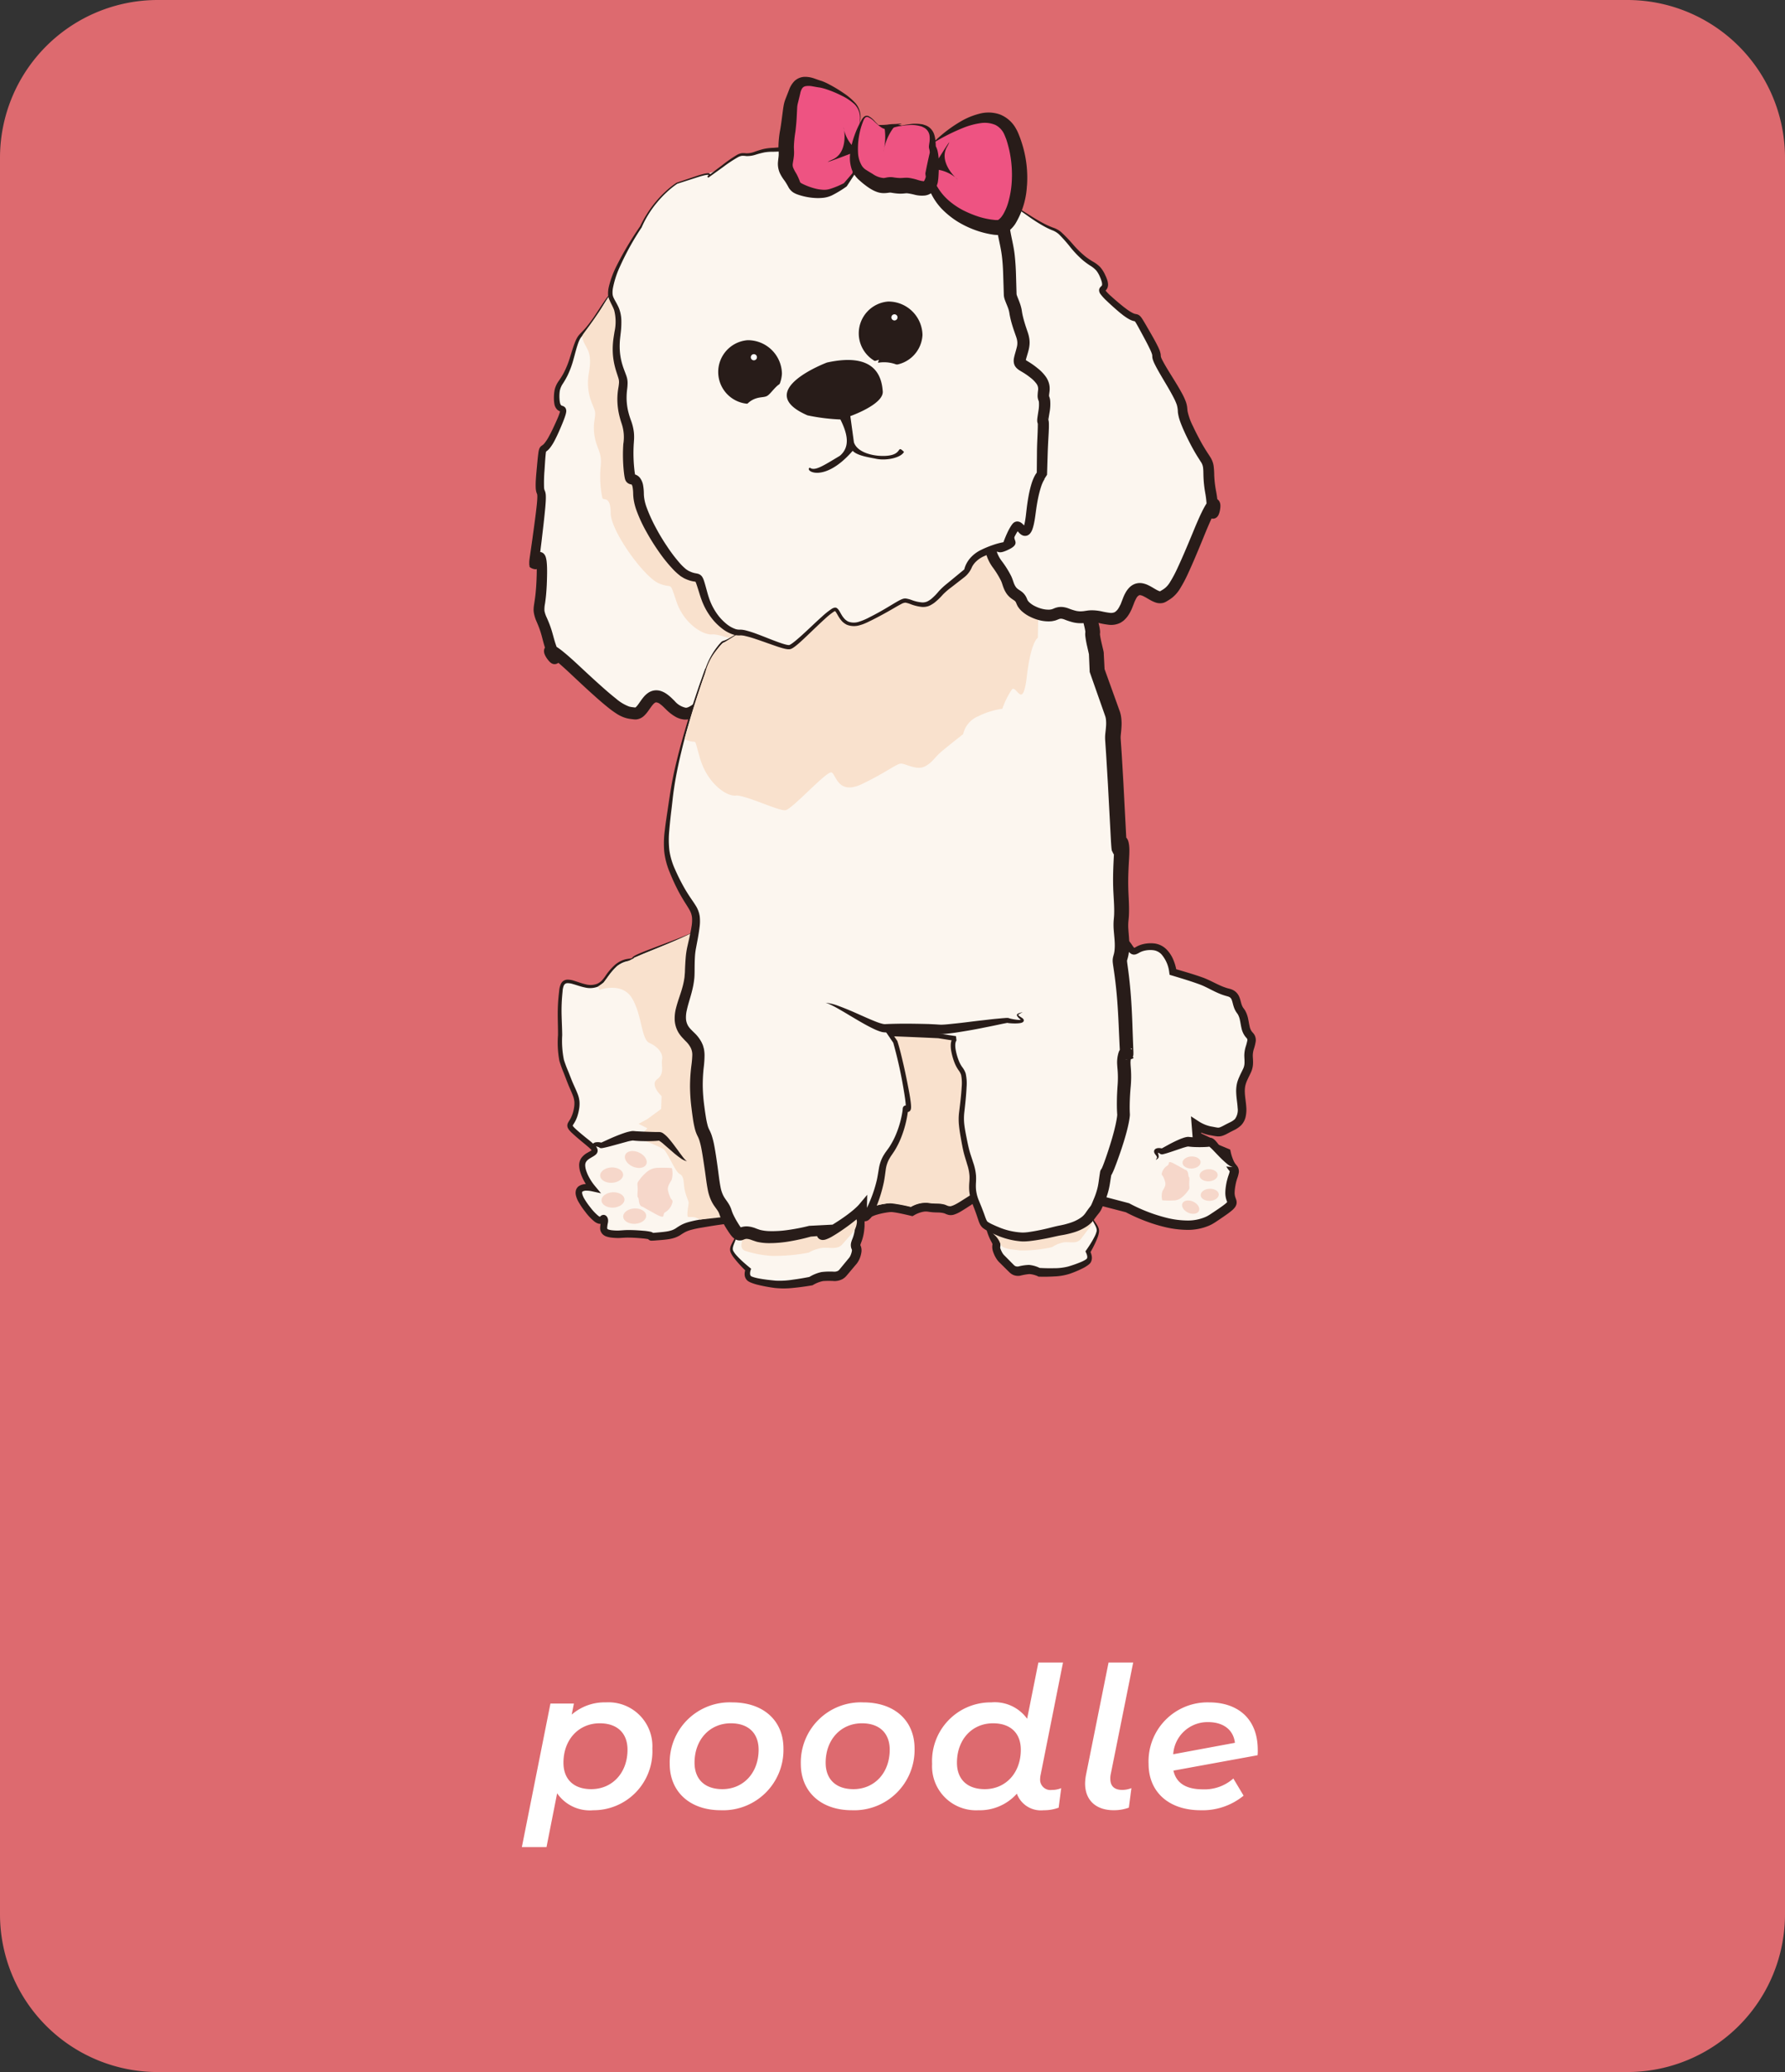
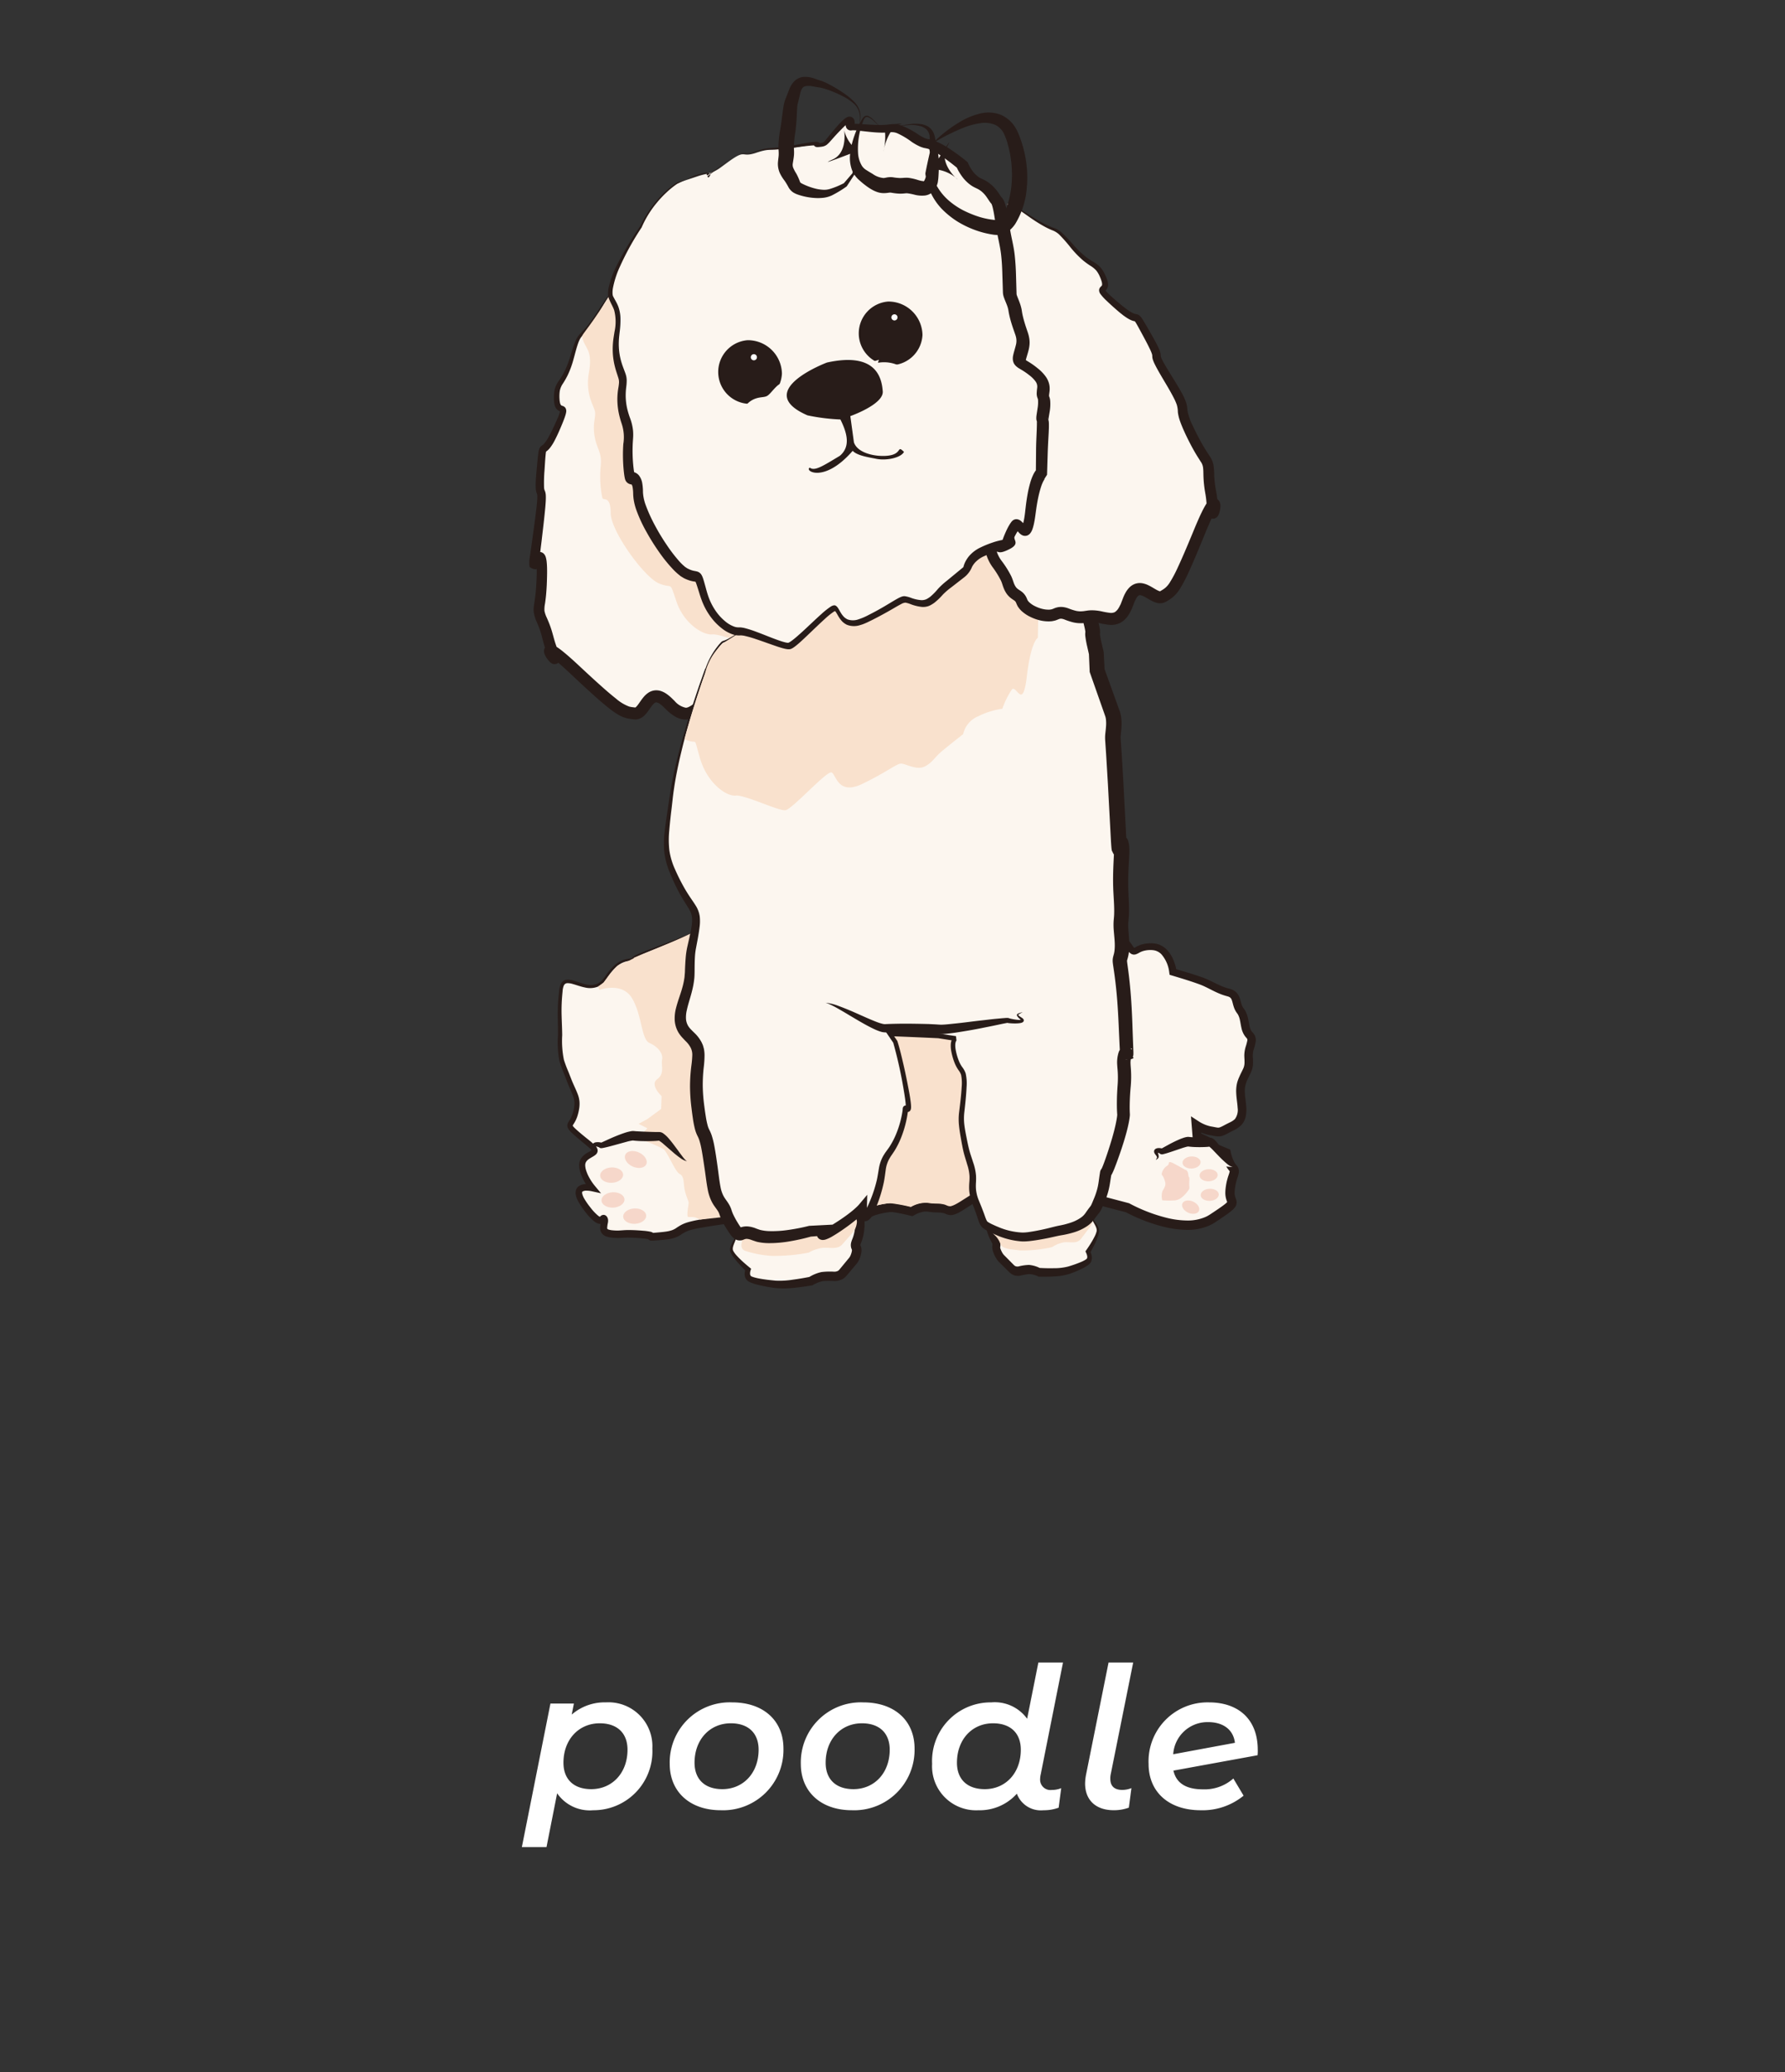
<svg xmlns="http://www.w3.org/2000/svg" width="226.367" height="262.682" viewBox="0 0 226.367 262.682">
  <rect x="0" y="0" width="226.367" height="262.682" fill="#333333" stroke="none" />
  <g id="cachorro_3" data-name="cachorro 3" transform="translate(-3301.508 -3367.831)">
-     <path id="Caminho_28" data-name="Caminho 28" d="M1242.875,5359.513H1056.508a20,20,0,0,1-20-20V5116.831a20,20,0,0,1,20-20h186.367a20,20,0,0,1,20,20v222.682a20,20,0,0,1-20,20" transform="translate(2265 -1729)" fill="#dd6a6f" />
    <path id="Caminho_899" data-name="Caminho 899" d="M1114.137,5134.891s1.072-3.151-1.611,1.266-2.346,1.972-3.432,5.843-2.077,2.987-1.982,5.44,1.855-.4-.09,3.891-1.58.4-1.963,5.152.565.588-.122,6.2-.674,4.889-.688,5.609,1.072-3.15.98,1.461-.8,3.878.03,5.768.671,2.525,1.5,4.386-3.1-3.552,2.7,1.9,6.094,5.311,7.533,5.484,1.665-4,4.349-1.212,3.315.066,5.488-.468,2.058-1.978,3.5-1.949,3.356-2.036,3.236-3.222.885-1.007.634-2.894.743-3.165.152-5.051-2.08-6.817-3.312-10.158-5.348-6.594-6.018-9.2-2.909-5.969-3.31-7.563-3.171-.063-3.357-5.257.824-5.174-.185-5.194a20.433,20.433,0,0,0-2.554-.262Z" transform="translate(2265 -1729)" fill="#fcf6ef" />
    <path id="Caminho_900" data-name="Caminho 900" d="M1114.137,5134.891c.054-.179.1-.36.14-.543a2.147,2.147,0,0,0,.042-.275c.006-.084.013-.2-.035-.238-.054-.013-.14.065-.2.125a2.3,2.3,0,0,0-.18.209c-.115.146-.219.3-.324.454-.414.622-.778,1.273-1.16,1.919a19.712,19.712,0,0,1-1.243,1.89c-.229.3-.482.595-.734.867a3.089,3.089,0,0,0-.33.414,3.379,3.379,0,0,0-.229.472c-.256.68-.427,1.407-.63,2.132a11.667,11.667,0,0,1-.791,2.155,11.167,11.167,0,0,1-.574.995,2.47,2.47,0,0,0-.39.917,4.942,4.942,0,0,0-.036,1.039,3.036,3.036,0,0,0,.067.491.6.6,0,0,0,.146.3.337.337,0,0,0,.119.057c.033.012.089.028.164.061a.613.613,0,0,1,.273.243.8.8,0,0,1,.07.528,2.7,2.7,0,0,1-.076.324c-.116.393-.26.74-.4,1.094-.292.7-.584,1.39-.943,2.082a6.171,6.171,0,0,1-.642,1.028,2.083,2.083,0,0,1-.236.252,1.115,1.115,0,0,1-.136.116l-.109.081c-.027.037.028-.049,0,.008a1.688,1.688,0,0,0-.035.2c-.078.69-.114,1.466-.167,2.205a19.152,19.152,0,0,0-.054,2.162,1.371,1.371,0,0,0,.03.2.719.719,0,0,0,.063.18,1.934,1.934,0,0,1,.068.195c.016.068.031.138.042.206a3.279,3.279,0,0,1,.023.341c.008.423-.025.8-.053,1.18-.133,1.517-.318,2.994-.489,4.487l-.276,2.232-.029.258c-.006.077-.009.146-.01.235v.111a.431.431,0,0,0-.036-.147c.2-.143-.839-.58-.91-.275a.474.474,0,0,0-.119.11c-.026.037.005-.01.018-.038l.058-.115a4.34,4.34,0,0,1,.326-.574,1.371,1.371,0,0,1,.17-.2.934.934,0,0,1,.173-.129.783.783,0,0,1,.369-.106.757.757,0,0,1,.46.148.842.842,0,0,1,.2.213,1.15,1.15,0,0,1,.132.277,3.308,3.308,0,0,1,.129.7c.02.206.03.4.037.6.012.392.011.776,0,1.157-.013.759-.047,1.524-.116,2.292-.034.384-.083.772-.137,1.147a3.741,3.741,0,0,0-.072.934,3.6,3.6,0,0,0,.3.878c.148.34.308.715.439,1.085.273.753.433,1.511.651,2.169.109.334.235.661.376.987a4.687,4.687,0,0,1,.249.635c.005.021.012.051.018.092a.87.87,0,0,1,.012.155.743.743,0,0,1-.134.431.776.776,0,0,1-.77.308.833.833,0,0,1-.25-.1.86.86,0,0,1-.1-.069,1.463,1.463,0,0,1-.114-.1,2.746,2.746,0,0,1-.261-.3,2.878,2.878,0,0,1-.387-.652,1.17,1.17,0,0,1-.085-.339.948.948,0,0,1,0-.169.8.8,0,0,1,.078-.278.813.813,0,0,1,.262-.309.84.84,0,0,1,.311-.129.9.9,0,0,1,.21-.014.812.812,0,0,1,.136.018,1.158,1.158,0,0,1,.175.048,1.892,1.892,0,0,1,.218.1,4.847,4.847,0,0,1,.566.361c.166.121.32.243.473.366.606.491,1.168,1,1.726,1.513,1.1,1.024,2.187,2.04,3.3,3.024.553.494,1.115.972,1.681,1.419a5.421,5.421,0,0,0,1.66,1,2.984,2.984,0,0,0,.447.083l.27.032.071.008c.01,0,0,0,0,0s-.006,0-.011,0a.426.426,0,0,0,.1-.074,2.5,2.5,0,0,0,.27-.321c.2-.268.405-.6.7-.949a2.829,2.829,0,0,1,.566-.517,1.855,1.855,0,0,1,.887-.317,1.923,1.923,0,0,1,.891.149,3.215,3.215,0,0,1,.351.17c.1.065.206.128.3.2a5.672,5.672,0,0,1,.507.424l.412.4a2.51,2.51,0,0,0,1.392.856c.338.05.885-.376,1.525-.842a5.864,5.864,0,0,1,1.119-.639,2.493,2.493,0,0,1,.325-.115l.305-.093a3.764,3.764,0,0,0,.444-.145,2.832,2.832,0,0,0,.768-.45c.245-.193.45-.44.806-.755a2.506,2.506,0,0,1,.669-.426,2.088,2.088,0,0,1,.409-.121,1.973,1.973,0,0,1,.4-.044c.165,0,.178-.012.236-.013a.768.768,0,0,0,.169-.029.992.992,0,0,0,.185-.058,1.119,1.119,0,0,0,.193-.082,4.049,4.049,0,0,0,1.41-1.22,2.539,2.539,0,0,0,.4-.759c.02-.058.019-.1.035-.155,0-.022,0-.037,0-.056l0-.026,0-.015,0-.049a2.17,2.17,0,0,1,.087-.833,2.775,2.775,0,0,1,.335-.661,1.605,1.605,0,0,0,.187-.354,1.977,1.977,0,0,0,.064-.809l-.052-.585c-.007-.214-.009-.428.005-.638a9.715,9.715,0,0,1,.162-1.2,6.745,6.745,0,0,0,.208-2.028,3.024,3.024,0,0,0-.08-.461l-.062-.234-.083-.269-.326-1.076q-.651-2.15-1.321-4.286c-.446-1.424-.9-2.846-1.4-4.246a13.269,13.269,0,0,0-2.161-3.708c-.894-1.177-1.879-2.312-2.748-3.59a7.686,7.686,0,0,1-1.063-2.148,14.059,14.059,0,0,0-.708-2.061c-.571-1.358-1.279-2.671-1.916-4.047-.155-.349-.311-.7-.439-1.07a2.921,2.921,0,0,1-.092-.285l-.041-.147-.021-.073-.018-.045a.652.652,0,0,0-.194-.323,3.86,3.86,0,0,0-.9-.483,3.222,3.222,0,0,1-1.007-.691,1.576,1.576,0,0,1-.2-.237,2.565,2.565,0,0,1-.18-.25l-.147-.268a1.4,1.4,0,0,1-.126-.273,6.027,6.027,0,0,1-.321-1.133,9.656,9.656,0,0,1-.12-1.144c-.025-.383-.032-.759-.03-1.135,0-.753.024-1.507.088-2.26.033-.376.075-.751.133-1.125l.093-.557.046-.272a.493.493,0,0,0,0-.188c.011-.009-.089-.036-.175-.037l-.28-.016a4.13,4.13,0,0,1-.569-.078,7.767,7.767,0,0,0-1.1-.21c-.37-.038-.74-.032-1.124-.033Zm0,0c.772-.021,1.486-.108,2.25-.082a7.722,7.722,0,0,1,1.118.155,3.935,3.935,0,0,0,.547.045l.281,0a1.271,1.271,0,0,1,.155.011.3.3,0,0,1,.193.1.508.508,0,0,1,.056.357l-.036.284-.071.554c-.043.369-.07.739-.088,1.11-.035.742-.029,1.487,0,2.23.012.373.034.745.072,1.109a9.278,9.278,0,0,0,.155,1.083,3.6,3.6,0,0,0,.9,1.846,2.636,2.636,0,0,0,.857.535,4.145,4.145,0,0,1,1.084.555,1.339,1.339,0,0,1,.4.608l.032.085.02.062.04.122c.024.081.056.163.09.246.127.33.291.661.452.991.666,1.32,1.413,2.63,2.045,4.017a15.087,15.087,0,0,1,.81,2.162,6.787,6.787,0,0,0,.982,1.83c.852,1.176,1.85,2.293,2.793,3.481.474.593.93,1.212,1.353,1.865l.306.5c.1.171.187.349.281.524s.171.361.252.545.159.37.22.544c1.056,2.828,1.973,5.685,2.876,8.544l.338,1.069.085.267.087.307a4.341,4.341,0,0,1,.12.643,7.973,7.973,0,0,1-.195,2.428,8.149,8.149,0,0,0-.128,1.026c-.01.164-.005.324,0,.484l.055.534a3.337,3.337,0,0,1-.124,1.411,3.046,3.046,0,0,1-.319.645,1.432,1.432,0,0,0-.177.334.722.722,0,0,0-.018.277l.005.191c0,.075,0,.154-.006.225a3.4,3.4,0,0,1-.076.394,3.906,3.906,0,0,1-.619,1.231,5.482,5.482,0,0,1-1.957,1.689,3.376,3.376,0,0,1-.672.248,2.1,2.1,0,0,1-.383.065l-.325.02a.765.765,0,0,0-.554.235c-.208.178-.49.5-.831.782a4.337,4.337,0,0,1-1.157.686,5.109,5.109,0,0,1-.622.205l-.078.023-.052.017-.1.033a1.4,1.4,0,0,0-.2.072,4.4,4.4,0,0,0-.823.481c-.284.2-.586.444-.961.677-.1.057-.188.117-.3.17s-.226.1-.343.149-.262.071-.393.1a3.845,3.845,0,0,1-.42.031,2.052,2.052,0,0,1-.41-.046c-.066-.013-.137-.022-.2-.041l-.179-.065a2.989,2.989,0,0,1-.347-.144l-.3-.176a5.872,5.872,0,0,1-1-.809l-.392-.382a3.977,3.977,0,0,0-.355-.294.926.926,0,0,0-.529-.229.3.3,0,0,0-.155.061,1.279,1.279,0,0,0-.259.241c-.193.224-.386.525-.632.86a3.869,3.869,0,0,1-.461.529,1.711,1.711,0,0,1-.873.456,1.185,1.185,0,0,1-.29.02l-.138-.008-.07-.008-.286-.036a4.416,4.416,0,0,1-.655-.127,4.483,4.483,0,0,1-1.213-.569,11.565,11.565,0,0,1-.971-.7c-.607-.484-1.184-.98-1.746-1.485-1.127-1-2.224-2.04-3.312-3.059-.541-.5-1.09-1-1.645-1.455-.139-.113-.278-.223-.415-.324a3.435,3.435,0,0,0-.375-.249.319.319,0,0,0-.038-.019l.04.009c.006,0,.035.006.067.008a.722.722,0,0,0,.14-.01.677.677,0,0,0,.246-.105.664.664,0,0,0,.219-.255.605.605,0,0,0,.059-.211.555.555,0,0,0,0-.1c-.01-.084-.018-.077-.012-.069a1.643,1.643,0,0,0,.187.31,1.465,1.465,0,0,0,.107.128s.006,0-.009-.006a.5.5,0,0,0-.045-.03.647.647,0,0,0-.186-.069.722.722,0,0,0-.708.288.646.646,0,0,0-.12.363.589.589,0,0,0,.006.085l0,.023c0-.016-.092-.231-.166-.407-.152-.363-.291-.737-.41-1.116-.24-.768-.381-1.483-.613-2.141-.115-.338-.246-.654-.392-1a4.731,4.731,0,0,1-.386-1.253,2.955,2.955,0,0,1-.02-.377c.008-.113.012-.24.026-.339.024-.215.057-.4.084-.583.056-.365.106-.719.142-1.082.074-.721.116-1.454.137-2.191.012-.368.017-.733.01-1.09,0-.178-.011-.354-.024-.521a2.328,2.328,0,0,0-.059-.409c0-.016-.01-.019.016.022a.436.436,0,0,0,.106.108.532.532,0,0,0,.33.1.417.417,0,0,0,.3-.108.182.182,0,1,1-.012.015,3.279,3.279,0,0,0-.231.4l-.072.135a1.616,1.616,0,0,1-.126.2.741.741,0,0,1-.167.162c-.09.323-1.156-.126-.963-.294a.713.713,0,0,1-.048-.216c0-.042,0-.063,0-.087l0-.154c0-.1.01-.216.022-.325l.039-.3.319-2.221c.2-1.479.416-2.97.573-4.434.034-.361.072-.736.071-1.062.005-.09-.007-.146-.008-.22a.542.542,0,0,1-.012-.069c-.009-.026-.008-.029-.024-.071a1.832,1.832,0,0,1-.111-.352,2.536,2.536,0,0,1-.046-.351,9.67,9.67,0,0,1,.021-1.188c.02-.384.06-.758.091-1.136.076-.753.125-1.474.237-2.269a2.076,2.076,0,0,1,.081-.351.911.911,0,0,1,.118-.243.581.581,0,0,1,.1-.117.626.626,0,0,1,.1-.083l.118-.084a.584.584,0,0,0,.08-.063,1.32,1.32,0,0,0,.15-.155,5.329,5.329,0,0,0,.565-.86c.349-.628.661-1.309.964-1.984.148-.336.3-.68.4-1a1.87,1.87,0,0,0,.06-.221c.018-.059-.009-.112.03-.022a.148.148,0,0,0,.065.064c-.011-.006-.044-.019-.1-.039a1.066,1.066,0,0,1-.364-.221,1.3,1.3,0,0,1-.346-.689,3.738,3.738,0,0,1-.063-.623,5.488,5.488,0,0,1,.092-1.2,3.126,3.126,0,0,1,.517-1.12,10.18,10.18,0,0,0,.585-.927,11.162,11.162,0,0,0,.83-2.027c.229-.708.428-1.436.728-2.149a3.632,3.632,0,0,1,.282-.526,3.585,3.585,0,0,1,.385-.451c.267-.266.513-.532.749-.818a20.4,20.4,0,0,0,1.3-1.813c.412-.623.813-1.261,1.261-1.864.114-.15.227-.3.352-.443a2.4,2.4,0,0,1,.2-.206.742.742,0,0,1,.114-.091c.043-.022.091-.062.161-.033a.172.172,0,0,1,.061.149.759.759,0,0,1-.01.144,2.332,2.332,0,0,1-.057.277c-.047.182-.105.361-.168.537" transform="translate(2265 -1729)" fill="#281c19" />
    <path id="Caminho_901" data-name="Caminho 901" d="M1118.739,5127.051a47.222,47.222,0,0,0-4.834,7.118c-3.624,5.692-3.725,4.884-3.493,5.674.36,1.229,1.27,1.422.782,4.207s.638,4.205.767,4.97-.316,1.39-.061,3.047.969,2.052.79,3.826a13.449,13.449,0,0,0,.208,4.069c.136.384,1.042-.36,1.056,1.927s4.225,8.086,6.083,8.885,1.307-.483,2.261,2.331,3.376,4.259,4.531,4.154,5.445,1.759,6.312,1.649,5.279-4.468,5.85-4.2.814,2.579,3.867,1.294,4.371-2.274,4.947-2.263,2,.8,3.022.314,1.173-.993,2.2-1.735,2.632-1.853,2.632-1.853a2.844,2.844,0,0,1,1.913-2,11.023,11.023,0,0,1,3.045-.829,8.943,8.943,0,0,1,1.195-2.135c.589-.624,1.394,2.441,1.9-1.487s1.383-4.292,1.383-4.292.027-1.4.052-2.666a23.444,23.444,0,0,0,.065-3.3c-.141-.133.455-1.9.115-2.542s.684-1.383-1.02-2.687-2.289-.935-1.98-1.945.606-1.512.194-2.537a12.577,12.577,0,0,1-.815-2.556c-.129-.765-.69-1.538-.682-1.919s.007-.381-.094-2.543a17.3,17.3,0,0,0-.641-4.077c-.265-1.148-.511-3.313-.936-3.7a5.337,5.337,0,0,0-2.268-1.951,4.31,4.31,0,0,1-2.122-2.074s-2.984-2.218-4.422-2.374-2.989-1.964-4.724-1.745-4.32-.262-4.9-.121.616-1.985-1.441-.062-1.624,1.931-2.636,2.038,1.163-.485-2.74.073-3.318.062-5.348.656-1.143-.53-3.626,1.072l-2.483,1.6s1.024-.742-1.441-.028Z" transform="translate(2265 -1729)" fill="#f9e1cd" />
    <path id="Caminho_902" data-name="Caminho 902" d="M1127.293,5213.3c-1.331,1.7-10.18,4.412-10.479,4.983s-1.577-.463-3.511,2.526-5.307-1.4-5.652,1.474a48.581,48.581,0,0,0-.128,6.486c-.049,2.45.237,2.6,1.059,4.779s1.393,2.478.923,4.343-1.467,1.269.234,2.744,2.609,1.926,2,2.347-1.625.688-1.363,1.991a6.375,6.375,0,0,0,1.275,2.477s-3.182-.784-.936,2.288,2.139,1.2,2.418,1.634-.754,1.691.828,1.879,1.137-.134,3.81.075-.071.443,2.673.209,1.6-.978,4.5-1.5,3.982-.6,3.982-.6a35.446,35.446,0,0,0,6.576-1.061c1.744-.686,1.608-2.287,5.644-1.041s5.184,1.866,5.432,1.443,2.321-.858,2.98-.844a20.431,20.431,0,0,1,2.578.483,3.616,3.616,0,0,1,2.119-.535c1.006.164,1.3.026,2.015.184s.607.624,2.192-.389,1.878-1.26,2.6-1.246a17.825,17.825,0,0,1,2.589.339c.862.162,2.735.2,4.03.368s2.164-.1,3.165.351,5.055-.476,5.055-.476l3.586.936s6.988,3.887,10.787,1.367,2.049-1.546,2.233-3.561.885-2.289.332-2.877a4.8,4.8,0,0,1-.814-1.89l-1.43-.6-.707-.735-1.571-.752-.115-1.444a5.156,5.156,0,0,0,1.859.758c1.006.164,1,.308,2.023-.249s1.744-.686,1.914-1.98-.522-2.75.083-4.18.893-1.424.777-2.868.837-2.146.094-2.882-.426-2.171-1.13-3.05-.248-2.024-1.54-2.338a37.271,37.271,0,0,1-3.574-1.512c-1.289-.458-3.439-1.077-3.439-1.077s-.37-3.18-2.676-3.225-1.991,1.4-2.927-.058a5.352,5.352,0,0,0-2.945-1.933Z" transform="translate(2265 -1729)" fill="#fcf6ef" />
    <path id="Caminho_903" data-name="Caminho 903" d="M1127.293,5213.3a4.738,4.738,0,0,1-1.263.967c-.461.269-.936.51-1.417.741-.961.461-1.943.875-2.928,1.283l-2.96,1.2c-.491.2-.986.4-1.453.638a2.032,2.032,0,0,0-.317.19c-.017.02-.013.012-.037.04s-.054.075-.083.11a1.139,1.139,0,0,1-.111.077.919.919,0,0,1-.114.045c-.3.076-.541.079-.788.154a3.023,3.023,0,0,0-1.289.783,6.966,6.966,0,0,0-.978,1.212,5.205,5.205,0,0,1-.5.662,2.409,2.409,0,0,1-.7.5,2.728,2.728,0,0,1-1.681.113c-.542-.11-1.049-.306-1.546-.441a2.073,2.073,0,0,0-.707-.1.5.5,0,0,0-.426.336,2.334,2.334,0,0,0-.142.709c-.029.263-.05.525-.072.788q-.057.789-.061,1.578c0,1.052.076,2.115.084,3.19a12.113,12.113,0,0,0,.213,3.1,15.317,15.317,0,0,0,.545,1.462c.205.5.386,1,.591,1.477s.442.951.64,1.484a3.423,3.423,0,0,1,.2.856,3.925,3.925,0,0,1-.03.876,6.674,6.674,0,0,1-.179.826,4.006,4.006,0,0,1-.32.808c-.066.128-.146.255-.214.365a.891.891,0,0,0-.114.209s.006,0,0-.006.009.011.009.017a.7.7,0,0,0,.061.093,3.126,3.126,0,0,0,.241.253c.37.347.783.69,1.189,1.023s.826.646,1.251,1.044a1.741,1.741,0,0,1,.322.4.752.752,0,0,1,.088.409.8.8,0,0,1-.074.236,1.471,1.471,0,0,1-.121.162,2.294,2.294,0,0,1-.406.289l-.338.2c-.437.263-.651.525-.635.934a2.307,2.307,0,0,0,.131.665,4.87,4.87,0,0,0,.282.68,6.782,6.782,0,0,0,.819,1.246l.772.925-1.181-.258a3.146,3.146,0,0,0-.667-.073.933.933,0,0,0-.491.106.13.13,0,0,0-.053.08.57.57,0,0,0,.007.2,2.3,2.3,0,0,0,.239.592,9.619,9.619,0,0,0,.841,1.205,5.93,5.93,0,0,0,.981,1.025.682.682,0,0,0,.2.11c.02.007.015,0,0,0a.124.124,0,0,0-.035.012c.015-.01.012-.021.142-.137a.54.54,0,0,1,.235-.111.534.534,0,0,1,.218,0,.559.559,0,0,1,.163.073.6.6,0,0,1,.2.23.9.9,0,0,1,.08.216,1.51,1.51,0,0,1,.021.182,1.866,1.866,0,0,1-.021.267,4.2,4.2,0,0,0-.1.676c.01.066.014.106.034.118,0,.014.027.019.034.035s.054.026.078.043a2.365,2.365,0,0,0,.611.109,5.5,5.5,0,0,0,.712.024l.766-.051c.271-.013.54-.014.806-.009.533.012,1.048.045,1.576.09a7,7,0,0,1,.83.112,1.139,1.139,0,0,1,.315.112.585.585,0,0,1,.182.154.686.686,0,0,1,.059.092.628.628,0,0,1,.045.13.562.562,0,0,1,0,.2.221.221,0,0,0,0-.042.476.476,0,0,0-.273-.445.412.412,0,0,0-.084-.029.273.273,0,0,0-.039-.007h-.008s-.011,0-.005,0c.068,0,.22-.012.337-.022.508-.046,1.032-.084,1.5-.154a4.205,4.205,0,0,0,.675-.151,2.292,2.292,0,0,0,.576-.278,7.133,7.133,0,0,1,.7-.432,4.757,4.757,0,0,1,.8-.316,13.5,13.5,0,0,1,1.571-.345c1.021-.179,2.041-.35,3.081-.481.537-.068,1.042-.1,1.549-.153s1.016-.11,1.523-.173a29.226,29.226,0,0,0,2.985-.511,4.535,4.535,0,0,0,1.289-.478c.383-.219.738-.587,1.275-.9a3.317,3.317,0,0,1,1.763-.422,8.046,8.046,0,0,1,1.645.24c.525.129,1.031.285,1.52.439l1.479.475,1.467.487c.242.08.485.16.721.229a3.476,3.476,0,0,0,.629.147.2.2,0,0,1,.034,0c.019,0-.011,0-.013,0s-.042.01-.072.032a.382.382,0,0,0-.089.083.148.148,0,0,0-.013.026l.037-.052c.025-.033.052-.067.08-.1a.843.843,0,0,1,.144-.129,1.648,1.648,0,0,1,.243-.153,4.7,4.7,0,0,1,.823-.317,10.568,10.568,0,0,1,1.6-.338c.141-.017.278-.032.443-.036a3.051,3.051,0,0,1,.465.027c.28.035.541.081.8.131.52.1,1.025.213,1.538.335l-.439.071a5.012,5.012,0,0,1,.791-.383,4.149,4.149,0,0,1,.859-.23,2.887,2.887,0,0,1,.469-.035,1.979,1.979,0,0,1,.245.012c.084.009.171.02.22.028a5.959,5.959,0,0,0,.7.067c.232.011.5,0,.8.033a4.08,4.08,0,0,1,.44.069,2.527,2.527,0,0,1,.471.149,1.121,1.121,0,0,0,.223.086.287.287,0,0,0,.125-.022,3.069,3.069,0,0,0,.567-.274c.407-.239.841-.533,1.274-.808.22-.14.44-.28.689-.418a2.439,2.439,0,0,1,1.392-.363c.141,0,.278.011.414.021.271.02.535.051.8.086.517.068,1.047.164,1.531.25.453.071.968.1,1.471.14l1.54.11c.26.021.521.045.785.078s.471.055.717.063c.478.024.985-.011,1.569.043a3.743,3.743,0,0,1,.887.191,3.544,3.544,0,0,0,.34.124l.04.015.069.009.14.02a8.128,8.128,0,0,0,1.41-.062c.98-.115,1.981-.306,2.954-.516l.15-.033.141.037,3.584.943.068.018.073.038a20.541,20.541,0,0,0,4.788,1.835,11.234,11.234,0,0,0,2.493.319,5.648,5.648,0,0,0,2.341-.448c.087-.043.177-.08.261-.127l.248-.148c.175-.11.365-.24.546-.359.366-.244.727-.49,1.077-.739.167-.125.338-.251.477-.373a.771.771,0,0,0,.089-.085c.021-.023.068-.061.065-.069a.113.113,0,0,1,.014-.019l.009-.008-.008.01a.317.317,0,0,0-.011.063c.01.041-.005.006,0,0l-.042-.119-.062-.175-.059-.2a2.977,2.977,0,0,1-.084-.814,6.153,6.153,0,0,1,.068-.731c.035-.234.077-.47.135-.7s.125-.465.2-.683a3.943,3.943,0,0,0,.153-.51c0-.028,0,0,0-.006s-.007-.017-.03-.04l-.028-.035-.073-.086a3.22,3.22,0,0,1-.424-.689,6.744,6.744,0,0,1-.453-1.388l.335.409-1.429-.607-.107-.046-.08-.083-.7-.736.163.117-1.57-.754-.291-.14-.024-.32-.114-1.444-.088-1.127.96.626a4.512,4.512,0,0,0,1.564.656c.293.047.69.138.886.153a.589.589,0,0,0,.265-.042,3.2,3.2,0,0,0,.372-.169l.429-.226.435-.219a2.43,2.43,0,0,0,.659-.428,1.932,1.932,0,0,0,.348-1.417c-.028-.588-.159-1.235-.183-1.941a4.488,4.488,0,0,1,.083-1.092,3.637,3.637,0,0,1,.161-.545c.033-.094.067-.176.1-.25l.1-.23c.137-.3.3-.611.421-.874a1.785,1.785,0,0,0,.186-.74c.007-.136,0-.283,0-.432l-.015-.229-.01-.285a4.06,4.06,0,0,1,.163-1.1,6.685,6.685,0,0,0,.226-.844.381.381,0,0,0-.026-.191.571.571,0,0,0-.067-.091l-.171-.2a2.669,2.669,0,0,1-.485-1.091c-.081-.348-.124-.671-.188-.962a2.526,2.526,0,0,0-.262-.752c-.031-.052-.062-.089-.1-.146a2.86,2.86,0,0,1-.175-.257,2.787,2.787,0,0,1-.243-.54c-.121-.354-.174-.68-.266-.9a.638.638,0,0,0-.379-.4c-.045-.023-.109-.035-.163-.055l-.244-.068q-.252-.073-.5-.165c-.324-.121-.634-.262-.933-.407-.6-.292-1.152-.6-1.72-.821-1.164-.436-2.425-.812-3.65-1.181l-.289-.087-.045-.307a4.212,4.212,0,0,0-1.009-2.309,1.731,1.731,0,0,0-1.008-.5,3.287,3.287,0,0,0-1.244.091,2.471,2.471,0,0,0-.574.242,2.128,2.128,0,0,1-.415.191l-.078.021c-.033,0-.07.007-.1.009a.571.571,0,0,1-.21-.02.823.823,0,0,1-.187-.073c-.046-.029-.09-.059-.133-.091a1.87,1.87,0,0,1-.315-.346c-.085-.111-.147-.216-.22-.322a3.34,3.34,0,0,0-.4-.491,5.234,5.234,0,0,0-2.284-1.274l.079.01-12.314-.457-12.335-.483Zm0,0,24.662.538,12.377.293,12.4.32h.043l.036.01a6.621,6.621,0,0,1,1.436.557,5.286,5.286,0,0,1,1.26.913,4.134,4.134,0,0,1,.51.623c.064.089.126.191.188.269a1.117,1.117,0,0,0,.165.186.033.033,0,0,1,.014.012c.006.006-.012-.013-.021-.009s-.021,0-.033,0a.029.029,0,0,0-.015.005l.007-.006a1.93,1.93,0,0,0,.231-.119,3.322,3.322,0,0,1,.745-.322,4.161,4.161,0,0,1,1.6-.134,2.627,2.627,0,0,1,1.522.736,4.061,4.061,0,0,1,.887,1.342,6.117,6.117,0,0,1,.42,1.505l-.333-.394c1.256.365,2.484.713,3.749,1.17.639.247,1.225.56,1.794.83.285.135.567.259.849.361.142.05.284.1.426.136l.224.059a2.716,2.716,0,0,1,.3.1,1.7,1.7,0,0,1,.574.38,1.772,1.772,0,0,1,.365.567c.153.381.2.7.295.957a1.8,1.8,0,0,0,.155.344c.028.053.067.094.1.143.054.077.124.168.176.254a3.551,3.551,0,0,1,.391,1.068c.074.341.119.661.187.942a1.656,1.656,0,0,0,.284.673l.148.169a1.48,1.48,0,0,1,.211.3,1.422,1.422,0,0,1,.136.753,6.231,6.231,0,0,1-.256,1.034,2.948,2.948,0,0,0-.121.818l.008.2.017.255c.009.174.014.351.005.538a2.879,2.879,0,0,1-.276,1.131c-.149.325-.29.591-.418.878a3.663,3.663,0,0,0-.286.8,3.439,3.439,0,0,0-.059.84c.019.589.148,1.217.189,1.922a4.092,4.092,0,0,1-.076,1.11,2.278,2.278,0,0,1-.568,1.117,3.441,3.441,0,0,1-.946.646l-.431.219-.429.229a4.026,4.026,0,0,1-.512.229,1.7,1.7,0,0,1-.688.1c-.448-.042-.681-.115-1.028-.166a5.028,5.028,0,0,1-1.041-.319,5.887,5.887,0,0,1-.956-.511l.872-.5.118,1.443-.316-.459,1.573.749.091.044.071.074.708.733-.187-.128,1.431.6.269.113.066.3a5.7,5.7,0,0,0,.372,1.129,2.013,2.013,0,0,0,.267.439l.112.134a1.339,1.339,0,0,1,.158.233,1.178,1.178,0,0,1,.124.636,3.9,3.9,0,0,1-.2.765c-.066.2-.124.394-.169.592s-.083.4-.112.6a4.842,4.842,0,0,0-.054.59,1.8,1.8,0,0,0,.05.5l.035.12.05.138c.021.059.045.12.068.194a1.076,1.076,0,0,1,.049.33.9.9,0,0,1-.08.384c-.012.029-.025.061-.038.087l-.038.06-.081.117a1.413,1.413,0,0,1-.156.177,1.906,1.906,0,0,1-.15.144c-.194.17-.38.307-.566.447-.371.266-.74.519-1.109.767-.188.124-.363.246-.561.373l-.322.192c-.109.062-.223.111-.335.166a6.8,6.8,0,0,1-2.827.563,12.445,12.445,0,0,1-2.763-.34,19.955,19.955,0,0,1-2.613-.807,22.38,22.38,0,0,1-2.493-1.13l.141.057-3.588-.93.291,0a30.6,30.6,0,0,1-3.091.534,9.216,9.216,0,0,1-1.652.059l-.24-.034-.12-.019-.144-.043c-.232-.071-.276-.1-.38-.139a2.549,2.549,0,0,0-.608-.131c-.436-.046-.954-.017-1.5-.043-.265-.009-.565-.043-.811-.074s-.491-.055-.741-.077l-1.521-.113c-.516-.04-1.024-.071-1.582-.159-.523-.095-1-.182-1.5-.25-.245-.034-.49-.063-.729-.082-.119-.009-.237-.016-.351-.019a1.587,1.587,0,0,0-.279.013,3.708,3.708,0,0,0-1.147.579c-.431.271-.845.551-1.321.83a3.985,3.985,0,0,1-.817.378,1.4,1.4,0,0,1-.631.056,1.973,1.973,0,0,1-.5-.167,1.374,1.374,0,0,0-.258-.083,3.027,3.027,0,0,0-.318-.051c-.207-.023-.453-.018-.731-.03a7.386,7.386,0,0,1-.827-.083c-.077-.013-.118-.016-.161-.021a.972.972,0,0,0-.138-.007,1.814,1.814,0,0,0-.294.021,3.571,3.571,0,0,0-1.211.446l-.214.125-.225-.054c-.489-.119-.99-.232-1.481-.329-.245-.048-.492-.092-.724-.121a1.864,1.864,0,0,0-.3-.021,3.158,3.158,0,0,0-.327.027,9.382,9.382,0,0,0-1.42.295,3.648,3.648,0,0,0-.619.23.572.572,0,0,0-.085.051s-.028.017,0,0a.088.088,0,0,0,.018-.025l.005-.014-.044.062a.74.74,0,0,1-.229.212.792.792,0,0,1-.25.1,1.113,1.113,0,0,1-.2.029l-.158,0a4.278,4.278,0,0,1-.876-.194c-.258-.077-.5-.16-.751-.242l-1.465-.492-1.462-.476c-.493-.157-.972-.305-1.447-.424a7.113,7.113,0,0,0-1.406-.215,2.232,2.232,0,0,0-1.208.275c-.363.2-.744.575-1.252.878a3.741,3.741,0,0,1-.393.207,3.173,3.173,0,0,1-.407.163c-.136.049-.27.091-.4.124s-.264.076-.394.1a29.614,29.614,0,0,1-3.107.522q-.774.094-1.55.171c-.516.056-1.041.084-1.527.145-1.005.123-2.019.289-3.028.462a12.767,12.767,0,0,0-1.448.31,4.114,4.114,0,0,0-.637.244,6.436,6.436,0,0,0-.617.376,3.377,3.377,0,0,1-.817.381,5.1,5.1,0,0,1-.832.179c-.551.076-1.056.1-1.575.146-.139.008-.244.021-.434.021l-.054,0-.031,0-.063-.011a.418.418,0,0,1-.107-.036.478.478,0,0,1-.2-.169.505.505,0,0,1-.094-.311.639.639,0,0,1,.007-.067.406.406,0,0,0,.005.147.412.412,0,0,0,.038.108.36.36,0,0,0,.045.072.355.355,0,0,0,.106.095c.052.024-.014,0-.05-.01a6.268,6.268,0,0,0-.7-.1c-.5-.048-1.012-.086-1.509-.1-.249-.007-.5-.009-.739,0l-.777.044a6.54,6.54,0,0,1-.831-.036,3.1,3.1,0,0,1-.9-.193,1.917,1.917,0,0,1-.256-.151,1.087,1.087,0,0,1-.231-.241,1.108,1.108,0,0,1-.2-.607,4.164,4.164,0,0,1,.118-.85,1.009,1.009,0,0,0,.013-.118c0-.006,0-.006,0-.01s0,.028.015.036a.332.332,0,0,0,.085.079.352.352,0,0,0,.12.053.4.4,0,0,0,.17,0,.347.347,0,0,0,.151-.066,1.094,1.094,0,0,1-.138.13.821.821,0,0,1-.381.172.876.876,0,0,1-.383-.026,1.529,1.529,0,0,1-.479-.249,6.524,6.524,0,0,1-1.147-1.206,10.336,10.336,0,0,1-.909-1.338,3.061,3.061,0,0,1-.319-.844,1.352,1.352,0,0,1,.01-.565.975.975,0,0,1,.372-.545,1.677,1.677,0,0,1,.984-.261,3.9,3.9,0,0,1,.866.1l-.409.667a7.578,7.578,0,0,1-.917-1.426,5.682,5.682,0,0,1-.32-.8,3.089,3.089,0,0,1-.16-.9,1.609,1.609,0,0,1,.3-.981,2.343,2.343,0,0,1,.719-.615l.351-.2a2.473,2.473,0,0,0,.251-.162s-.005,0,0,0a.063.063,0,0,0-.015.047c-.01.012.005.04,0,.037s0,0,0-.011a1.177,1.177,0,0,0-.181-.216c-.348-.335-.785-.67-1.191-1.013s-.816-.688-1.22-1.073a3.916,3.916,0,0,1-.3-.33,1.342,1.342,0,0,1-.149-.244.9.9,0,0,1-.056-.171.949.949,0,0,1-.008-.205,1.214,1.214,0,0,1,.044-.181l.062-.134c.039-.068.082-.14.116-.192.074-.116.137-.214.194-.321a4.528,4.528,0,0,0,.441-1.4,3.274,3.274,0,0,0,.034-.715,2.746,2.746,0,0,0-.159-.695c-.166-.468-.406-.956-.609-1.455s-.385-1-.58-1.494a15.581,15.581,0,0,1-.551-1.536,12.485,12.485,0,0,1-.179-3.256c.012-1.054-.05-2.118-.027-3.2q.016-.809.091-1.612c.027-.267.053-.534.087-.8a2.69,2.69,0,0,1,.195-.844,1.036,1.036,0,0,1,.3-.4.985.985,0,0,1,.478-.182,2.449,2.449,0,0,1,.866.123c.526.155,1.014.353,1.515.462a2.356,2.356,0,0,0,1.454-.062,2.052,2.052,0,0,0,.6-.414,4.777,4.777,0,0,0,.47-.6,7.308,7.308,0,0,1,1.046-1.248,3.293,3.293,0,0,1,1.426-.828c.266-.074.562-.083.781-.137a.61.61,0,0,0,.072-.026.61.61,0,0,1,.054-.034.3.3,0,0,1,.037-.049.722.722,0,0,1,.1-.108,2.075,2.075,0,0,1,.368-.216c.489-.236.986-.425,1.483-.621l2.985-1.134c.993-.383,1.983-.774,2.952-1.211.485-.219.965-.448,1.43-.705a4.723,4.723,0,0,0,1.282-.934" transform="translate(2265 -1729)" fill="#281c19" />
-     <path id="Caminho_904" data-name="Caminho 904" d="M1121.712,5244.923a2.782,2.782,0,0,1-.03,1.477c-.261.464-.557.854-.459,1.361a3.493,3.493,0,0,0,.246.762c.161.507.46.369.265.906a2,2,0,0,1-.89,1.1c-.4.244.2.977-1.229.192s-1.6-.9-1.6-.9-.4.028-.489-.767-.217-.028-.159-1.132-.2-.965.247-1.533a5.309,5.309,0,0,1,1.068-1.1,2.153,2.153,0,0,1,1.306-.406,12.957,12.957,0,0,1,1.729.034" transform="translate(2265 -1729)" fill="#f6d7ca" />
    <path id="Caminho_905" data-name="Caminho 905" d="M1118.465,5244.431c-.223.49-1,.616-1.732.282s-1.147-1-.924-1.493,1-.616,1.733-.282,1.146,1,.923,1.493" transform="translate(2265 -1729)" fill="#f6d7ca" />
    <path id="Caminho_906" data-name="Caminho 906" d="M1115.528,5245.725c.03.538-.6,1.01-1.4,1.055s-1.482-.355-1.512-.892.6-1.01,1.4-1.055,1.482.354,1.512.892" transform="translate(2265 -1729)" fill="#f6d7ca" />
    <path id="Caminho_907" data-name="Caminho 907" d="M1115.7,5248.871c.03.538-.6,1.01-1.4,1.055s-1.481-.355-1.511-.892.6-1.01,1.4-1.055,1.482.354,1.512.892" transform="translate(2265 -1729)" fill="#f6d7ca" />
    <path id="Caminho_908" data-name="Caminho 908" d="M1118.453,5250.924c.03.538-.6,1.01-1.4,1.055s-1.482-.355-1.512-.892.6-1.01,1.4-1.055,1.482.354,1.512.892" transform="translate(2265 -1729)" fill="#f6d7ca" />
    <path id="Caminho_909" data-name="Caminho 909" d="M1179.631,5216.876c-.03-.043-.058-.082-.091-.132a5.373,5.373,0,0,0-2.946-1.905l-49.423-1.544c-1.021,1.287-7.742,3.932-10.357,4.985.044,0,.085.005.128.006l-.764.379a8.174,8.174,0,0,0-1.344.594,15.647,15.647,0,0,0-1.777,2.136l-.7.5.188.426s2.912-1.084,4.165,1.142,1.119,5.145,2.176,5.6,1.736,1.332,1.589,2.086.359,1.775-.621,2.494.556,2.154.556,2.154l-.059,1.62-1.718,1.265-1.141.625,1.118.563-.725.747-.431.6a15.753,15.753,0,0,1,3.222,1.312c.55.5,1.441,2.821,2.012,3.12s.485.947.613,1.815.544,1.609.54,1.855-.325,1.84-.036,1.8a4.739,4.739,0,0,1,.864.04l.65.281,3.948-.433,2.976-.052s6.307-1.146,6.921-1.508a6.622,6.622,0,0,0,.94-.918c.283.067.589.147.927.25,4.035,1.228,5.185,1.84,5.433,1.423s2.32-.843,2.979-.83a20.652,20.652,0,0,1,2.578.476,3.666,3.666,0,0,1,2.119-.526c1.006.162,1.3.026,2.015.183s.607.614,2.192-.383,1.877-1.24,2.6-1.226a17.919,17.919,0,0,1,2.589.335c.862.159,2.735.2,4.029.363s2.165-.1,3.166.346a5.574,5.574,0,0,0,2.294.018c.066-9.64,1.152-24.289,6.607-32.08" transform="translate(2265 -1729)" fill="#f9e1cd" />
    <path id="Caminho_910" data-name="Caminho 910" d="M1174.447,5250.311c1.089,2.057,1.525,2.115,1.175,3.07a12.9,12.9,0,0,1-1.136,2.146s.479.858-.044,1.26a8.734,8.734,0,0,1-2.444,1.09,14.378,14.378,0,0,1-3.709.245,3.247,3.247,0,0,0-1.526-.349c-.713.073-1.353.5-1.963-.112l-1.221-1.221a2.5,2.5,0,0,1-.639-1.046c-.275-.753.181-.6-.294-1.433a7.153,7.153,0,0,1-.678-1.826l-.173-.847-.006-.97,13.13-.018Z" transform="translate(2265 -1729)" fill="#fcf6ef" />
    <path id="Caminho_911" data-name="Caminho 911" d="M1174.447,5250.311c.261.433.531.84.814,1.249.138.206.282.406.414.634a1.722,1.722,0,0,1,.169.39,1.153,1.153,0,0,1,.034.454,3.164,3.164,0,0,1-.212.757c-.089.232-.187.455-.29.674a14.22,14.22,0,0,1-.675,1.267l.005-.372a2.19,2.19,0,0,1,.243.66,1.222,1.222,0,0,1-.094.8,1.257,1.257,0,0,1-.111.164c-.041.042-.087.088-.128.124-.069.056-.139.109-.211.16a5.008,5.008,0,0,1-.434.27,13.817,13.817,0,0,1-1.785.766,7.325,7.325,0,0,1-1.947.341c-.646.04-1.282.047-1.934.031l-.072,0-.1-.046a2.972,2.972,0,0,0-1.086-.283,7.072,7.072,0,0,0-1.177.208,1.59,1.59,0,0,1-.867-.1,1.616,1.616,0,0,1-.426-.28l-.09-.082-.064-.064-.128-.126-1.023-1.014.046.042a1.734,1.734,0,0,1-.188-.186c-.051-.057-.1-.113-.139-.171a3.364,3.364,0,0,1-.232-.357,3.6,3.6,0,0,1-.185-.376,4.031,4.031,0,0,1-.151-.408,1.893,1.893,0,0,1-.083-.567,2.036,2.036,0,0,1,.023-.257c.01-.058.006-.055.008-.053,0,.021,0-.007-.027-.075a2.655,2.655,0,0,0-.12-.238,7.221,7.221,0,0,1-.583-1.428c-.036-.122-.07-.244-.1-.37s-.061-.27-.082-.374l-.138-.688-.015-.074v-.064l0-.969,0-.54.44.008,3.287.059,3.289.1c1.1.048,2.194.083,3.292.147s2.2.123,3.3.208l.005.079c-.147-.007-.306-.026-.475-.028m0,0c.146-.01.3-.036.469-.051l.006.079c-1.089.089-2.178.158-3.269.218s-2.182.1-3.273.156l-3.275.109-3.279.068.442-.532.016.97-.015-.138.144.687c.026.125.043.208.07.311s.056.2.087.305a5.771,5.771,0,0,0,.474,1.14,3.978,3.978,0,0,1,.191.378,1.494,1.494,0,0,1,.124.889.6.6,0,0,0-.008.086.483.483,0,0,0,.024.121c.022.065.057.161.095.245s.078.166.121.243a1.836,1.836,0,0,0,.136.216c.023.031.048.062.071.089s.06.063.042.047l.046.042,1.015,1.026.127.128.064.064c.021.021.028.024.042.038a.59.59,0,0,0,.148.1.737.737,0,0,0,.4.035,6.012,6.012,0,0,1,1.327-.192,3.836,3.836,0,0,1,1.434.426l-.172-.048c.617.038,1.25.055,1.867.04a7.239,7.239,0,0,0,1.783-.2,15.309,15.309,0,0,0,1.746-.616,4.114,4.114,0,0,0,.4-.2c.063-.038.125-.077.185-.118.021-.017.035-.03.054-.043s.027-.029.037-.045a.411.411,0,0,0,.045-.284,1.445,1.445,0,0,0-.124-.413l-.1-.219.106-.154c.254-.365.509-.748.739-1.142.115-.2.225-.4.325-.6a2.917,2.917,0,0,0,.24-.622c.105-.384-.22-.842-.447-1.279s-.471-.9-.681-1.359" transform="translate(2265 -1729)" fill="#281c19" />
    <path id="Caminho_912" data-name="Caminho 912" d="M1175.567,5247.907l.017-.865-.189-.955-.69.114a5.965,5.965,0,0,1-.311,1.3c-.344.91.117.673-.029,1.463a2.38,2.38,0,0,1-.479,1.144l-1.072,1.42c-.536.71-1.313.407-2.1.463a3.708,3.708,0,0,0-1.578.618,17.254,17.254,0,0,1-4.054.424,10.384,10.384,0,0,1-2.858-.633c-.647-.3-.3-1.231-.3-1.231s-.451-.427-.924-.965a1.2,1.2,0,0,0,.074,1.38,13.347,13.347,0,0,0,1.658,1.908,2.92,2.92,0,0,1,.634.992c.189.688,1.225.7,2.527.872a17.251,17.251,0,0,0,4.053-.424,3.713,3.713,0,0,1,1.578-.618c.785-.056,1.562.247,2.1-.463l1.072-1.421a2.374,2.374,0,0,0,.479-1.144c.146-.79-.315-.553.029-1.462a6.563,6.563,0,0,0,.364-1.918" transform="translate(2265 -1729)" fill="#f9e1cd" />
    <path id="Caminho_913" data-name="Caminho 913" d="M1130.264,5252.644c-.837,2.218-1.344,2.352-.713,3.23a13.96,13.96,0,0,0,1.837,1.911s-.379.929.336,1.232a12.569,12.569,0,0,0,3.159.639,20.9,20.9,0,0,0,4.478-.416,4.322,4.322,0,0,1,1.742-.614c.867-.055,1.726.25,2.316-.459l1.182-1.419a2.279,2.279,0,0,0,.527-1.143c.16-.789-.349-.554.029-1.462a6,6,0,0,0,.4-1.917l.017-.865-.21-.956-15.664,2.312Z" transform="translate(2265 -1729)" fill="#fcf6ef" />
    <path id="Caminho_914" data-name="Caminho 914" d="M1130.264,5252.644c-.148.487-.32.982-.507,1.458-.172.47-.457.979-.246,1.339a2.961,2.961,0,0,0,.425.569c.166.185.343.363.524.537.363.347.753.679,1.137.993l.162.133-.073.233a1.209,1.209,0,0,0-.055.428.376.376,0,0,0,.117.273c.016.013.037.023.054.037s.045.019.075.032c.08.03.163.058.247.084.169.05.344.092.522.129.714.142,1.466.223,2.221.295a10.562,10.562,0,0,0,2.171-.121c.739-.094,1.489-.223,2.217-.37l-.194.077a5.05,5.05,0,0,1,1.614-.674,8.865,8.865,0,0,1,1.626-.046,1.025,1.025,0,0,0,.473-.106.646.646,0,0,0,.153-.127c.014-.016.022-.021.042-.045l.061-.075.123-.149.98-1.189.046-.049c-.018.018.025-.03.04-.054s.043-.065.065-.1a1.821,1.821,0,0,0,.114-.236,2.575,2.575,0,0,0,.089-.261,2.39,2.39,0,0,0,.057-.258.428.428,0,0,0,0-.124.449.449,0,0,0-.03-.083,1.509,1.509,0,0,1-.088-.281,1.382,1.382,0,0,1,.037-.615,3.462,3.462,0,0,1,.143-.406,4.913,4.913,0,0,0,.31-1.206c.014-.1.026-.212.034-.316s.011-.191.014-.318l.018-.7.013.139-.2-.958.647.445-3.926.515-3.931.474c-1.312.143-2.623.3-3.938.426s-2.629.26-3.947.366l-.011-.079c.2-.014.4-.017.571-.033m0,0c-.2.032-.386.079-.561.112l-.011-.079c1.293-.279,2.588-.539,3.885-.789s2.6-.487,3.894-.729l3.9-.682,3.906-.641.523-.086.124.531.223.953.014.063v.076l-.01.7c0,.106,0,.256-.013.383s-.022.255-.038.382a6.061,6.061,0,0,1-.375,1.508,2.617,2.617,0,0,0-.09.256c-.019.072-.011.1-.015.079,0,0,0-.005.021.051a1.554,1.554,0,0,1,.086.248,1.585,1.585,0,0,1,.028.573,3.474,3.474,0,0,1-.088.428,3.224,3.224,0,0,1-.136.4,2.985,2.985,0,0,1-.2.393c-.039.064-.08.128-.127.192a1.673,1.673,0,0,1-.183.217l.045-.049-.992,1.179-.124.147-.063.074-.088.1a1.833,1.833,0,0,1-.446.351,2.209,2.209,0,0,1-1.012.249,10.5,10.5,0,0,0-1.45,0,4.02,4.02,0,0,0-1.232.472l-.109.063-.085.014c-.774.132-1.534.238-2.313.313a10.73,10.73,0,0,1-2.4.01,19.562,19.562,0,0,1-2.3-.438c-.193-.054-.386-.115-.579-.188-.1-.037-.192-.077-.288-.12-.056-.028-.121-.065-.18-.1a1.434,1.434,0,0,1-.168-.141,1.091,1.091,0,0,1-.292-.767,1.82,1.82,0,0,1,.143-.693l.088.366a15.43,15.43,0,0,1-1.089-1.128c-.171-.2-.338-.4-.5-.612a3.024,3.024,0,0,1-.424-.707.981.981,0,0,1-.061-.453,1.472,1.472,0,0,1,.114-.414c.107-.248.233-.47.352-.7.246-.453.476-.9.69-1.374" transform="translate(2265 -1729)" fill="#281c19" />
    <path id="Caminho_915" data-name="Caminho 915" d="M1145.59,5248.626l.017-.865-.224-.955-.8.111a5.2,5.2,0,0,1-.359,1.3c-.4.908.139.673-.029,1.463a2.233,2.233,0,0,1-.555,1.142l-1.247,1.417c-.623.709-1.53.4-2.445.457a4.716,4.716,0,0,0-1.84.612,23.317,23.317,0,0,1-4.728.411,13.863,13.863,0,0,1-3.338-.643c-.755-.3-.356-1.232-.356-1.232s-.527-.429-1.081-.968a1.069,1.069,0,0,0,.09,1.381,14.386,14.386,0,0,0,1.942,1.912s-.4.93.356,1.233a13.873,13.873,0,0,0,3.338.643,23.293,23.293,0,0,0,4.729-.411,4.7,4.7,0,0,1,1.839-.613c.915-.054,1.822.253,2.446-.456l1.246-1.417a2.228,2.228,0,0,0,.555-1.143c.168-.789-.369-.554.029-1.462a5.7,5.7,0,0,0,.419-1.917" transform="translate(2265 -1729)" fill="#f9e1cd" />
    <path id="Caminho_916" data-name="Caminho 916" d="M1126.046,5181.583s-3.5,9.416-4.351,15.887-1.152,7.187.648,10.971,2.817,3.372,2.327,6.246-.619,2.15-.684,5.465-2.565,5.717-.157,7.927.514,3.182,1.129,8.529.816,2.467,1.46,6.372.477,5.056,1.46,6.373.271.871,1.528,2.914.718.158,2.863,1.066,6.961-.439,6.961-.439l1.7-.111s-1.037,1.422,1.591-.256a13.78,13.78,0,0,0,3.369-2.673s-.062,3.17,1.456-.692.518-4.315,2-6.305a11.947,11.947,0,0,0,1.982-5.439c.011-.577.836,1.458.054-2.739a47.912,47.912,0,0,0-1.327-5.793l-.7-1.023,6.194.267,2.157.33s-.727.274-.049,2.451,1.319,1.035,1.092,4.2-.562,3.017-.085,5.622a24.475,24.475,0,0,0,1.025,4.057c.54,1.885-.333,2.3.63,4.626s.672,2.465,1.528,2.914a9.548,9.548,0,0,0,5.06,1.254c1.985-.25,3.291-.656,4.014-.786s2.894-.52,3.785-1.8a5.655,5.655,0,0,0,1.192-2,10.722,10.722,0,0,0,.784-3.156c.164-1.006-.159.718,1.066-2.862a19.6,19.6,0,0,0,1.25-4.878,23.079,23.079,0,0,1,.071-3.6c.19-2.3-.234-2.744.077-3.891s.312,1.88.1-3.747a78.289,78.289,0,0,0-.731-8.295,7.716,7.716,0,0,0,.208-3.25c-.24-2.455.17-1.294-.047-4.9s.255-5.618-.013-6.632-.08,4.035-.494-4.191-.547-8.806-.535-9.382a7.443,7.443,0,0,0-.084-3.03c-.413-1.017-1.913-5.372-1.913-5.372s-.1-2.006-.1-2.158a16.6,16.6,0,0,1-.468-2.612c.1-.43-.585-2.462-.709-3.474a5.055,5.055,0,0,0-.4-1.738c-.274-.726-5.33-5.584-5.33-5.584s-1.83-4.147-4.3-2.969-.972-1.893-5.364,1.48-4.386,3.085-7.13,3.319-5.03-.82-7.071.293a17.283,17.283,0,0,0-3.913,2.662c-1.5,1.268-1.931,1.259-3.249,2.243s-.471,0-3.07,1.168-1.437.761-4.213,2.58-1.74.543-2.775,1.82a9.382,9.382,0,0,0-1.5,2.74" transform="translate(2265 -1729)" fill="#fcf6ef" />
    <path id="Caminho_917" data-name="Caminho 917" d="M1126.133,5181.613c-.6,1.655-1.153,3.321-1.678,5s-1.016,3.365-1.433,5.07-.793,3.422-1.042,5.153c-.133.861-.211,1.745-.319,2.615s-.2,1.746-.274,2.615a11.913,11.913,0,0,0,.009,2.569,8.845,8.845,0,0,0,.726,2.429,25.163,25.163,0,0,0,1.163,2.319q.321.561.68,1.1c.236.362.494.712.741,1.111a3.475,3.475,0,0,1,.537,1.4,5.567,5.567,0,0,1-.027,1.442c-.055.465-.132.886-.206,1.331l-.245,1.3a8.933,8.933,0,0,0-.138,1.238c-.021.424-.026.859-.031,1.294,0,.222,0,.429-.007.663s-.012.48-.045.713a10.333,10.333,0,0,1-.249,1.38c-.212.892-.518,1.738-.684,2.525a3.888,3.888,0,0,0-.109,1.11,2.059,2.059,0,0,0,.288.924,2.712,2.712,0,0,0,.319.4l.187.193.251.247a4.558,4.558,0,0,1,.946,1.24c.057.129.121.256.168.39l.114.41a4.5,4.5,0,0,1,.08.8,12.817,12.817,0,0,1-.085,1.405,19.807,19.807,0,0,0-.142,2.542,21.4,21.4,0,0,0,.2,2.535c.054.431.115.858.183,1.278a10.824,10.824,0,0,0,.247,1.192,2.589,2.589,0,0,0,.187.484,5.423,5.423,0,0,1,.3.684,10.5,10.5,0,0,1,.353,1.4c.167.9.292,1.766.415,2.65s.216,1.765.37,2.558a4.082,4.082,0,0,0,.337,1.048,3.181,3.181,0,0,0,.272.453c.113.164.269.372.4.586a3.5,3.5,0,0,1,.365.761,4.9,4.9,0,0,0,.2.551,9.852,9.852,0,0,0,.577,1.073c.107.174.218.361.324.508.055.085.1.14.148.2s.083.071,0,.029c-.005,0-.055-.028-.088-.031s-.076-.005-.1-.009a.357.357,0,0,0-.073.009h0c.056-.018.191-.076.354-.118a2.252,2.252,0,0,1,.967-.043,2.712,2.712,0,0,1,.417.092,2.91,2.91,0,0,1,.375.127l.181.07.127.043.238.081a5.579,5.579,0,0,0,1.139.152,13.807,13.807,0,0,0,2.5-.158,25.166,25.166,0,0,0,2.509-.492l.081-.021.055,0,1.7-.087,1.581-.082-1.016,1.109c-.042.045-.113.2-.09.135a.462.462,0,0,0-.019-.228.576.576,0,0,0-.16-.24.528.528,0,0,0-.116-.076.377.377,0,0,0-.091-.034.31.31,0,0,0-.1-.014.072.072,0,0,0-.032,0s0,0,.018,0a3.449,3.449,0,0,0,.636-.289c.471-.257.952-.564,1.419-.871s.925-.63,1.361-.97c.219-.169.431-.344.633-.524.1-.09.2-.182.294-.273s.195-.2.243-.256l1.037-1.234-.039,1.576a3.867,3.867,0,0,0,.038.675c.007.092.062.192.019.129a.184.184,0,0,0-.048-.046.325.325,0,0,0-.1-.056.383.383,0,0,0-.238-.013c-.038.015-.04.013-.054.02s-.029.021-.024.016-.006.01.008-.007a2.489,2.489,0,0,0,.337-.519c.113-.219.22-.447.322-.682a16.782,16.782,0,0,0,.983-2.9c.115-.5.186-1,.278-1.536a4.8,4.8,0,0,1,.571-1.624c.076-.12.149-.242.227-.359l.245-.339c.147-.2.293-.4.423-.62a10.044,10.044,0,0,0,.691-1.352,12.551,12.551,0,0,0,.83-2.947l.022-.182.005-.082.005-.058a.5.5,0,0,1,.017-.114.378.378,0,0,1,.038-.1.481.481,0,0,1,.042-.065.41.41,0,0,1,.093-.081.375.375,0,0,1,.233-.058.461.461,0,0,1,.127.031.788.788,0,0,1,.147.087c.021.017.042.025.007.01a.245.245,0,0,0-.128-.008.292.292,0,0,0-.158.09c-.017.022-.022.033-.025.036a.092.092,0,0,0-.01.023.433.433,0,0,0,.007-.054,1.372,1.372,0,0,0,0-.161c0-.117-.013-.244-.024-.369-.051-.507-.135-1.026-.221-1.541a55.776,55.776,0,0,0-1.354-6.128l.035.07-.7-1.025-.322-.473.57.026q3.1.145,6.194.271h.015l.016,0,2.157.327.058.55c.034-.014.017-.008.02-.008l-.011.01c-.009,0-.019.023-.03.035a.523.523,0,0,0-.059.115,1.223,1.223,0,0,0-.065.318,3.007,3.007,0,0,0,.054.742,7.246,7.246,0,0,0,.448,1.5,3.789,3.789,0,0,0,.376.663,2.619,2.619,0,0,1,.435.8,5.82,5.82,0,0,1,.116,1.728c-.049,1.1-.173,2.207-.294,3.277a6.784,6.784,0,0,0,.018,1.561c.065.525.169,1.053.275,1.588s.214,1.065.347,1.576.323,1.014.485,1.545a6.651,6.651,0,0,1,.368,1.692,7.692,7.692,0,0,1-.007.863,6.621,6.621,0,0,0-.005.77,4.852,4.852,0,0,0,.346,1.456l.307.749c.1.257.206.517.3.777.2.5.361,1.136.554,1.242a4.246,4.246,0,0,0,.62.336c.238.113.478.22.722.318a8.745,8.745,0,0,0,2.984.694c.124,0,.245,0,.368-.006l.361-.034c.264-.038.527-.078.79-.124.526-.091,1.047-.2,1.569-.322s1.029-.266,1.616-.388a10.406,10.406,0,0,0,1.5-.384,4.929,4.929,0,0,0,1.289-.642,2.186,2.186,0,0,0,.465-.437l.093-.121.12-.174.249-.35.257-.336a.98.98,0,0,0,.135-.223c.1-.207.2-.472.306-.72a8.9,8.9,0,0,0,.479-1.442c.114-.479.166-.992.25-1.56l.031-.2c.012-.072.017-.122.039-.239a.8.8,0,0,1,.1-.265.668.668,0,0,1,.059-.088c.018-.023.037-.045.056-.065l-.013.015a.091.091,0,0,0-.02.025l.005-.011a.5.5,0,0,0,.026-.052c.01-.02.021-.042.033-.071.095-.21.191-.463.281-.709.364-1,.7-2.038,1-3.06.148-.513.285-1.028.4-1.54.06-.257.11-.512.156-.764.022-.126.042-.251.059-.373l.021-.178.011-.133,0,.088c-.054-.684-.055-1.289-.046-1.926s.044-1.258.089-1.873a12.625,12.625,0,0,0,.013-1.717c-.017-.288-.051-.576-.069-.927a4.2,4.2,0,0,1,.084-1.128c.024-.095.038-.175.07-.282.013-.047.034-.109.058-.174a1.251,1.251,0,0,1,.164-.306,1.1,1.1,0,0,1,.173-.177.91.91,0,0,1,.2-.118.854.854,0,0,1,.283-.07.927.927,0,0,1,.358.046.974.974,0,0,1,.22.114.9.9,0,0,1,.128.11.962.962,0,0,1,.079.092,1.226,1.226,0,0,1,.1.168c.006.013,0,0,0-.007a.751.751,0,0,0-.1-.14c.451-.332-1.99-.119-1.388.2a.678.678,0,0,0-.073.257l0,.044v-.044l-.005-.1-.046-.913-.084-1.836c-.051-1.223-.11-2.424-.2-3.631s-.214-2.4-.38-3.591l-.13-.9c-.023-.156-.046-.3-.066-.494a2.3,2.3,0,0,1-.013-.366,2,2,0,0,1,.06-.391c.053-.21.088-.314.114-.434a3.232,3.232,0,0,0,.059-.355,6.287,6.287,0,0,0,.032-.792c-.009-.561-.08-1.116-.131-1.779a8.4,8.4,0,0,1-.022-1.025c.008-.183.026-.347.039-.5s.024-.28.03-.417c.05-1.113-.085-2.32-.12-3.592-.037-1.254.016-2.528.079-3.733.013-.3.024-.593.02-.858,0-.135-.009-.258-.02-.365a1.268,1.268,0,0,0-.022-.142l-.012-.059c0-.016-.012-.034.011.023l.011.024c.008.018.021.044.033.064a.784.784,0,0,0,.076.111.848.848,0,0,0,.269.229.972.972,0,0,0,.841.052,1.011,1.011,0,0,0,.393-.3,1.042,1.042,0,0,0,.094-.151.724.724,0,0,0,.032-.075c.036-.106.022-.078.023-.073-.005.032-.012.1-.019.164l-.021.229c0,.048-.008.086-.022.179l-.01.05a.78.78,0,0,1-.023.093,1.016,1.016,0,0,1-.181.349c-1.6.988-1.652-.541-1.667-.231a.935.935,0,0,1-.053-.158l-.016-.068-.012-.069c-.019-.134-.024-.206-.032-.293l-.019-.242-.031-.467-.392-7.328-.219-3.65-.123-1.836a5.469,5.469,0,0,1-.008-.556c.011-.21.03-.365.047-.519.034-.305.063-.582.076-.85a4.416,4.416,0,0,0-.021-.746,2.136,2.136,0,0,0-.06-.309c-.011-.05-.03-.086-.042-.131l-.073-.208-.614-1.745-1.227-3.489-.044-.127-.006-.132-.09-2.115-.238-1.055a12.083,12.083,0,0,1-.216-1.205,2.416,2.416,0,0,1-.011-.46c.005-.06.017-.139.025-.182a.228.228,0,0,0-.013.068c0,.035,0,.021,0,.014v-.019c-.009-.1-.039-.268-.074-.431-.072-.336-.164-.695-.254-1.057s-.179-.735-.259-1.128c-.04-.194-.076-.408-.1-.627l-.063-.54a3.1,3.1,0,0,0-.077-.428c-.033-.122-.092-.286-.156-.46a3.412,3.412,0,0,0-.478-.633c-.468-.538-.977-1.076-1.488-1.608-1.027-1.062-2.076-2.12-3.126-3.166l-.115-.114-.064-.142a6.837,6.837,0,0,0-1.585-2.271,1.906,1.906,0,0,0-.992-.488,1.311,1.311,0,0,0-.615.1l-.066.025-.108.043c-.148.056-.282.118-.442.166l-.253.063a1.176,1.176,0,0,1-.272.045c-.1.007-.2.014-.3.014s-.218-.027-.326-.047a2.227,2.227,0,0,1-.3-.1,2.508,2.508,0,0,1-.243-.124l-.171-.1-.107-.058a.459.459,0,0,1-.065-.025c-.021-.006-.045,0-.067-.008s-.062.005-.093.005a.4.4,0,0,0-.115.017,2.749,2.749,0,0,0-.282.092l-.307.135a12.5,12.5,0,0,0-1.266.781l-.628.447-.639.468c-.86.619-1.707,1.248-2.654,1.808a6.571,6.571,0,0,1-1.558.7,7.675,7.675,0,0,1-1.662.229l-.786.046c-.261.012-.547.032-.817.028a14.516,14.516,0,0,1-1.62-.095,18.048,18.048,0,0,0-3.076-.218,4.02,4.02,0,0,0-1.4.351c-.447.212-.924.478-1.374.725a13.13,13.13,0,0,0-1.308.821c-.418.3-.824.629-1.231.96a15.463,15.463,0,0,1-1.279.963c-.449.3-.919.547-1.357.82s-.837.589-1.312.885a1.323,1.323,0,0,1-.417.174c-.16.03-.283.026-.4.045a3.954,3.954,0,0,0-.732.182c-.488.166-.966.374-1.447.588a13.886,13.886,0,0,0-1.4.684c-.43.267-.843.613-1.278.91s-.872.594-1.316.879a13.912,13.912,0,0,1-1.375.8,3.819,3.819,0,0,1-.373.16,1.364,1.364,0,0,0-.333.132,6.2,6.2,0,0,0-.5.576,9.238,9.238,0,0,0-1.5,2.719m-.174-.06a9.414,9.414,0,0,1,1.513-2.791,5.732,5.732,0,0,1,.532-.613.626.626,0,0,1,.208-.106c.065-.021.124-.039.183-.062a3.81,3.81,0,0,0,.351-.154,13.9,13.9,0,0,0,1.345-.8c.438-.286.874-.58,1.3-.884s.823-.637,1.279-.937a14.283,14.283,0,0,1,1.418-.73c.475-.224.959-.446,1.463-.63a4.347,4.347,0,0,1,.793-.214c.138-.023.281-.025.378-.048a.965.965,0,0,0,.3-.138c.413-.268.834-.626,1.285-.907s.9-.549,1.32-.85a14.734,14.734,0,0,0,1.208-.978c.4-.346.8-.694,1.221-1.023a13.968,13.968,0,0,1,1.333-.9c.463-.275.9-.539,1.39-.8a4.686,4.686,0,0,1,1.625-.471,18.51,18.51,0,0,1,3.217.107,13.792,13.792,0,0,0,1.532.037c.256,0,.494-.031.757-.053l.788-.076a6.788,6.788,0,0,0,1.45-.251,5.465,5.465,0,0,0,1.288-.643c.846-.542,1.669-1.2,2.491-1.842l.616-.489.64-.493a13.462,13.462,0,0,1,1.385-.926l.407-.2a3.893,3.893,0,0,1,.462-.168,1.457,1.457,0,0,1,.272-.055,1.287,1.287,0,0,1,.3-.024,2.406,2.406,0,0,1,.325.031,2.858,2.858,0,0,1,.31.095c.082.037.177.081.246.118s.129.073.171.093.085.046.11.051.048.019.072.019a.966.966,0,0,0,.4-.071c.091-.03.194-.085.291-.124l.19-.083a2.37,2.37,0,0,1,.242-.1,2.63,2.63,0,0,1,1.066-.14,3.374,3.374,0,0,1,1.841.785,6.748,6.748,0,0,1,1.21,1.308,9.819,9.819,0,0,1,.886,1.49l-.18-.257c1.1,1.026,2.174,2.06,3.235,3.128.532.535,1.058,1.07,1.58,1.648.133.154.259.291.4.466l.1.134.051.067a.755.755,0,0,1,.062.089c.049.081.095.164.138.248a1.289,1.289,0,0,1,.072.167c.067.176.142.36.212.6a4.943,4.943,0,0,1,.138.67l.077.569c.023.15.05.3.088.475.074.336.168.689.259,1.048s.189.723.277,1.116a5.5,5.5,0,0,1,.114.671l.007.121a1.1,1.1,0,0,1,0,.153,1.981,1.981,0,0,1-.026.207s.01-.029.01-.043c0-.043,0,.039.011.1.034.282.112.647.19.993l.126.535c.045.189.086.344.136.591l.005.024.007.048c.007.052.012.1.014.158l0,.094.007.135.014.271.029.541.055,1.082-.05-.259,1.232,3.419.615,1.708.081.224c.036.1.078.205.1.3a3.86,3.86,0,0,1,.122.588,6.179,6.179,0,0,1,.043,1.084c-.013.342-.046.674-.077.976-.016.15-.031.3-.034.393a3.384,3.384,0,0,0,.01.361l.124,1.821.215,3.67.383,7.316.03.447.016.215.016.163,0-.013-.009-.04a.96.96,0,0,0-.045-.13c-.013.317-.056-1.2-1.649-.218a.992.992,0,0,0-.171.322l-.016.065,0,.023a.343.343,0,0,1,.005-.049l.021-.227c.009-.086.017-.172.036-.292a1.561,1.561,0,0,1,.076-.295c.013-.034.027-.068.043-.1a1.1,1.1,0,0,1,.109-.176,1.068,1.068,0,0,1,.414-.318,1,1,0,0,1,.868.057.914.914,0,0,1,.289.248.961.961,0,0,1,.092.135c.016.029.034.063.046.089l.022.051a1.635,1.635,0,0,1,.077.242l.034.166a2.963,2.963,0,0,1,.045.31,5.388,5.388,0,0,1,.026.55c0,.346-.014.663-.031.974-.075,1.235-.135,2.405-.112,3.6.016,1.17.15,2.4.082,3.734-.01.168-.025.337-.041.5s-.031.293-.036.416a6.474,6.474,0,0,0,.011.807c.035.555.113,1.215.117,1.877a8.235,8.235,0,0,1-.054,1.037,5.1,5.1,0,0,1-.1.548c-.041.178-.1.365-.123.452s-.015.011-.006.151c.01.114.031.269.051.415l.124.915c.16,1.233.273,2.47.355,3.7s.132,2.471.171,3.691l.067,1.826.037.919,0,.124v.157l-.005.072a.725.725,0,0,1-.078.285c.6.332-1.853.546-1.406.2a.62.62,0,0,1-.115-.164l-.018-.033c-.01-.022,0,.014.046.069a.767.767,0,0,0,.06.071.984.984,0,0,0,.108.091.745.745,0,0,0,.2.1.772.772,0,0,0,.33.044.8.8,0,0,0,.256-.062.906.906,0,0,0,.175-.1.714.714,0,0,0,.134-.135c.066-.093.059-.1.061-.1s-.007.017-.014.043-.027.11-.042.163a2.506,2.506,0,0,0-.055.694c.009.259.042.579.059.9a13.691,13.691,0,0,1-.036,1.945c-.055.6-.095,1.192-.116,1.787s-.025,1.2.008,1.739l0,.065v.023c0,.078-.006.107-.01.153l-.013.121-.031.229c-.023.148-.048.292-.075.434-.057.284-.117.563-.186.837-.135.549-.289,1.087-.452,1.619-.333,1.067-.691,2.1-1.09,3.144-.1.263-.2.521-.337.806-.015.034-.035.073-.056.113s-.036.074-.07.129l-.047.077a1.311,1.311,0,0,1-.081.107l-.048.053a.325.325,0,0,0,.04-.046c.01-.014.024-.033.045-.066.085-.172.055-.134.069-.169l-.063.366c-.085.509-.151,1.084-.3,1.665a10.4,10.4,0,0,1-.578,1.652c-.111.254-.21.494-.348.78a2.4,2.4,0,0,1-.3.468l-.248.308-.235.311-.116.16-.16.2a3.572,3.572,0,0,1-.738.663,6.233,6.233,0,0,1-1.648.777,11.978,11.978,0,0,1-1.681.387c-.484.086-1.037.226-1.576.336s-1.094.213-1.646.294c-.276.041-.553.076-.83.108-.151.011-.3.025-.455.031s-.3.005-.45,0a9.763,9.763,0,0,1-3.341-.857c-.261-.112-.516-.234-.768-.36a4.756,4.756,0,0,1-.8-.473,1.532,1.532,0,0,1-.373-.462,3.308,3.308,0,0,1-.187-.444l-.262-.778c-.087-.254-.179-.5-.274-.756l-.3-.772a5.726,5.726,0,0,1-.365-1.726,7.441,7.441,0,0,1,.024-.866,7.06,7.06,0,0,0,.025-.772,5.81,5.81,0,0,0-.3-1.5c-.145-.516-.326-1.032-.459-1.589s-.225-1.089-.321-1.628-.189-1.085-.248-1.644a7.535,7.535,0,0,1,0-1.705c.138-1.1.27-2.161.332-3.24a5.409,5.409,0,0,0-.07-1.527,2.069,2.069,0,0,0-.346-.632,4.7,4.7,0,0,1-.424-.762,7.819,7.819,0,0,1-.482-1.635,3.585,3.585,0,0,1-.057-.886,1.788,1.788,0,0,1,.1-.48,1.111,1.111,0,0,1,.131-.246.983.983,0,0,1,.1-.118.6.6,0,0,1,.069-.056.513.513,0,0,1,.107-.059l.058.55-2.155-.335.03,0q-3.1-.146-6.194-.263l.248-.447.7,1.021.024.035.011.035c.327,1.037.561,2.058.8,3.094s.442,2.067.641,3.108c.1.522.191,1.043.254,1.584.015.137.029.273.034.419a1.841,1.841,0,0,1,0,.234,1.028,1.028,0,0,1-.018.142c-.007.032-.016.063-.026.095s-.02.045-.031.067a.368.368,0,0,1-.052.078.413.413,0,0,1-.464.12.736.736,0,0,1-.164-.088c-.026-.019-.061-.037-.02-.017a.2.2,0,0,0,.078.019.311.311,0,0,0,.188-.046.338.338,0,0,0,.073-.065.254.254,0,0,0,.031-.044c.019-.041.018-.044.022-.052.005-.027,0-.019,0-.017s0,.023,0,.04l-.006.116-.022.211a13.932,13.932,0,0,1-.817,3.142,10.839,10.839,0,0,1-.706,1.48c-.135.24-.294.471-.449.7l-.21.308-.186.314a3.9,3.9,0,0,0-.431,1.356c-.072.5-.134,1.048-.242,1.582a17.9,17.9,0,0,1-.954,3.107c-.1.251-.211.5-.333.757-.065.127-.131.255-.208.386a2.267,2.267,0,0,1-.31.418,1.225,1.225,0,0,1-.141.122.705.705,0,0,1-.109.066.614.614,0,0,1-.145.058.652.652,0,0,1-.2.027.682.682,0,0,1-.23-.044.79.79,0,0,1-.185-.1,1.137,1.137,0,0,1-.118-.116,1.1,1.1,0,0,1-.183-.345,1.877,1.877,0,0,1-.069-.261,4.842,4.842,0,0,1-.079-.9l1,.342a4.545,4.545,0,0,1-.334.38c-.108.112-.216.219-.327.321q-.33.31-.674.591c-.458.376-.929.727-1.409,1.063s-.958.658-1.484.965a4.264,4.264,0,0,1-.921.429,1.3,1.3,0,0,1-.192.04c-.046,0-.093.008-.139.009a.918.918,0,0,1-.21-.029.894.894,0,0,1-.14-.052.767.767,0,0,1-.161-.106.744.744,0,0,1-.217-.328.822.822,0,0,1-.017-.44,1.442,1.442,0,0,1,.139-.368,2.387,2.387,0,0,1,.158-.258l.565,1.027-1.7.133.137-.023a26.166,26.166,0,0,1-2.651.6,15.146,15.146,0,0,1-2.757.245,6.819,6.819,0,0,1-1.474-.165c-.128-.036-.259-.082-.388-.124l-.314-.109a1.86,1.86,0,0,0-.249-.082,1.188,1.188,0,0,0-.227-.047.711.711,0,0,0-.339.013c-.05.011-.118.042-.269.1-.053.016-.106.032-.16.046a1.269,1.269,0,0,1-.235.027,1.118,1.118,0,0,1-.508-.111,1.375,1.375,0,0,1-.307-.207,1.705,1.705,0,0,1-.189-.188,3.587,3.587,0,0,1-.255-.323c-.153-.209-.268-.4-.4-.6a11.367,11.367,0,0,1-.686-1.241,6.86,6.86,0,0,1-.264-.683,1.8,1.8,0,0,0-.212-.421c-.1-.158-.212-.3-.353-.5a4.5,4.5,0,0,1-.412-.672,5.732,5.732,0,0,1-.481-1.451c-.182-.934-.269-1.795-.4-2.661s-.252-1.732-.409-2.561a8.943,8.943,0,0,0-.291-1.156,3.977,3.977,0,0,0-.232-.521,4.449,4.449,0,0,1-.28-.748,12.015,12.015,0,0,1-.278-1.391q-.1-.673-.178-1.335a22.934,22.934,0,0,1-.188-2.723,21.252,21.252,0,0,1,.177-2.72,11.792,11.792,0,0,0,.107-1.225,1.979,1.979,0,0,0-.182-.955,3.093,3.093,0,0,0-.634-.853l-.214-.222-.267-.285a4.154,4.154,0,0,1-.477-.645,3.5,3.5,0,0,1-.456-1.578,5.205,5.205,0,0,1,.174-1.5c.235-.926.563-1.728.785-2.54a9.05,9.05,0,0,0,.264-1.205c.037-.2.038-.4.06-.6s.02-.438.03-.655c.021-.444.043-.888.081-1.342a10.224,10.224,0,0,1,.2-1.375l.29-1.284c.086-.42.182-.862.244-1.268a4.672,4.672,0,0,0,.072-1.187,2.536,2.536,0,0,0-.37-1.054c-.2-.357-.453-.726-.685-1.108s-.459-.772-.669-1.169a26.329,26.329,0,0,1-1.118-2.435,9.569,9.569,0,0,1-.687-2.635,12.529,12.529,0,0,1,.081-2.695c.1-.882.237-1.751.366-2.622s.254-1.736.4-2.611c.287-1.746.7-3.463,1.15-5.164q1.384-5.1,3.2-10.061" transform="translate(2265 -1729)" fill="#281c19" />
    <path id="Caminho_918" data-name="Caminho 918" d="M1168.381,5168.031c-.338-.728.688-1.572-1.013-3.048s-2.286-1.054-1.975-2.2l.011-.037a2,2,0,0,0-1.167.188c-2.475,1.179-.972-1.893-5.364,1.48s-4.387,3.085-7.131,3.319-5.03-.82-7.07.293a17.279,17.279,0,0,0-3.914,2.662c-1.5,1.268-1.931,1.26-3.248,2.243s-.472,0-3.071,1.169-1.154.975-3.929,2.795-2.226,1.242-3.26,2.519a7.248,7.248,0,0,0-1.339,2.819s-1.3,3.5-2.595,8.3c1.84.888,1.03-.725,1.974,2.458s3.365,4.824,4.521,4.7,5.44,1.982,6.307,1.855,5.291-5.086,5.862-4.786.806,2.924,3.864,1.458,4.377-2.593,4.953-2.581,2,.9,3.021.348,1.176-1.13,2.2-1.975,2.636-2.111,2.636-2.111a3.186,3.186,0,0,1,1.92-2.269,9.987,9.987,0,0,1,3.047-.949,10.7,10.7,0,0,1,1.2-2.427c.591-.709,1.387,2.767,1.908-1.692s1.394-4.875,1.394-4.875.03-1.585.06-3.027a30.422,30.422,0,0,0,.074-3.743c-.141-.151.459-2.157.121-2.885" transform="translate(2265 -1729)" fill="#f9e1cd" />
    <path id="Caminho_919" data-name="Caminho 919" d="M1141.193,5223.949c1.674.249,6.345,3.3,7.567,3.25s5.493.039,6.865.137,8.556-1.223,8.71-1.136,2.453.377,1.7-.208-.55-.524.174-.856" transform="translate(2265 -1729)" fill="#fcf6ef" />
    <path id="Caminho_920" data-name="Caminho 920" d="M1141.193,5223.949a6.552,6.552,0,0,1,1.689.422c.547.2,1.081.421,1.613.644,1.058.457,2.1.949,3.14,1.357a6.192,6.192,0,0,0,.757.245l.174.039a1.269,1.269,0,0,0,.127.01.313.313,0,0,0,.07,0l.112-.006.222-.01c.585-.023,1.16-.033,1.738-.042,1.154-.006,2.305.017,3.46.046l.869.043.441.029.177.009c.063,0,.121,0,.188,0,.53-.019,1.1-.09,1.664-.147,1.132-.112,2.267-.277,3.409-.4.571-.063,1.141-.137,1.714-.192l.864-.08.44-.034.116-.005.068,0h.054a.485.485,0,0,1,.067.007l.21.064a6.739,6.739,0,0,0,.812.153,3.552,3.552,0,0,0,.405.032,1.308,1.308,0,0,0,.181-.008l.056-.009c.02-.008-.022.021-.018.064s.011.025,0,.012a.362.362,0,0,0-.049-.061c-.038-.042-.1-.1-.152-.145a1.887,1.887,0,0,1-.309-.348.229.229,0,0,1-.029-.166.206.206,0,0,1,.1-.124,1.031,1.031,0,0,1,.212-.087l.415-.129c-.123.076-.251.146-.376.216a.957.957,0,0,0-.167.113c-.042.053-.029.032,0,.078a1.96,1.96,0,0,0,.315.241c.063.042.115.071.185.122a.718.718,0,0,1,.1.091.3.3,0,0,1,.085.205.281.281,0,0,1-.14.228.616.616,0,0,1-.145.066,1.408,1.408,0,0,1-.245.052,4.193,4.193,0,0,1-.456.032,7.154,7.154,0,0,1-.9-.037c-.039,0-.078-.009-.122-.018a.7.7,0,0,1-.077-.018.483.483,0,0,1-.074-.028c-.026-.014.011.01.019.012a.149.149,0,0,0,.046.016.193.193,0,0,0,.04.005h-.008l-.018,0-.04.006-.1.016-.414.08-.84.177c-.561.122-1.126.229-1.69.343-1.128.234-2.263.421-3.409.6-.577.086-1.147.157-1.764.193-.076,0-.162,0-.242.007l-.253-.008-.42-.021-.852-.029c-1.14-.052-2.286-.079-3.429-.113-.571-.02-1.144-.039-1.707-.045h-.313c-.029,0-.1-.006-.144-.01a2.292,2.292,0,0,1-.3-.042l-.243-.071a7.013,7.013,0,0,1-.855-.355c-1.07-.513-2.045-1.118-3.036-1.7-.49-.3-.985-.586-1.482-.87q-.372-.213-.756-.4a5.454,5.454,0,0,0-.793-.327" transform="translate(2265 -1729)" fill="#281c19" />
    <path id="Caminho_921" data-name="Caminho 921" d="M1192.849,5244.79c-.652-.229-2.442-3.22-2.92-3.158a16.833,16.833,0,0,1-2.684-.054c-.535-.081-3.361,1.325-3.42,1.24s-.955-.347-.666.228.209.518-.078.858" transform="translate(2265 -1729)" fill="#fcf6ef" />
    <path id="Caminho_922" data-name="Caminho 922" d="M1192.849,5244.79a1.867,1.867,0,0,1-.721-.407c-.216-.171-.413-.359-.612-.542-.39-.373-.752-.767-1.112-1.137a6.081,6.081,0,0,0-.521-.5.47.47,0,0,0-.088-.056c0,.005-.012,0,.035.021a.114.114,0,0,0,.026.006.29.29,0,0,0,.07.012.267.267,0,0,0,.074,0l-.029,0c-.171.026-.3.035-.446.046a15.16,15.16,0,0,1-1.638.008c-.136-.007-.274-.018-.416-.031l-.221-.024-.059-.008c-.02,0-.049-.007-.023,0h.022a1.547,1.547,0,0,0-.276.055l-.35.1-1.479.5c-.252.084-.505.166-.77.242l-.208.056-.13.03-.054.01-.044,0h-.038a.4.4,0,0,1-.076-.009.373.373,0,0,1-.157-.071.349.349,0,0,1-.059-.055l-.016-.019a.26.26,0,0,0,.033.037.2.2,0,0,0,.04.03h0c.013,0-.047-.04-.087-.057a1.126,1.126,0,0,0-.135-.053c-.044-.017-.079-.019-.085-.03l.006-.013a.046.046,0,0,0,.021-.03.06.06,0,0,0,.014-.039c0-.011,0-.012,0-.018-.038-.009.022.155.055.286a2.108,2.108,0,0,1,.047.216.427.427,0,0,1-.029.266.513.513,0,0,1-.166.161l-.167.117c.051-.12.155-.25.159-.342a.685.685,0,0,0-.152-.274c-.038-.053-.078-.1-.118-.161-.021-.038-.043-.075-.064-.117a.522.522,0,0,1-.039-.172.424.424,0,0,1,.011-.116.535.535,0,0,1,.06-.127.6.6,0,0,1,.1-.094.574.574,0,0,1,.1-.053.879.879,0,0,1,.308-.06,1.288,1.288,0,0,1,.256.019.909.909,0,0,1,.283.084l.026.013a.724.724,0,0,1,.058.046.521.521,0,0,1,.052.053c.006.009.009.011-.011-.016a.314.314,0,0,0-.053-.053.33.33,0,0,0-.145-.068l-.089-.008h-.02c-.02,0-.006,0-.006,0s.037-.02.058-.032l.163-.089.692-.381c.47-.253.949-.492,1.462-.706.129-.054.262-.1.4-.149a2.675,2.675,0,0,1,.5-.123,1.069,1.069,0,0,1,.22,0l.115.013.174.016.377.021c.51.028,1.036.046,1.54.056.122,0,.254,0,.347,0h.02a1.031,1.031,0,0,1,.123,0,.867.867,0,0,1,.12.016l.073.023a.874.874,0,0,1,.213.109,1.612,1.612,0,0,1,.222.19,5.081,5.081,0,0,1,.541.686c.306.454.574.912.837,1.373.127.234.262.46.395.688.066.113.135.226.21.333a1.191,1.191,0,0,0,.257.3" transform="translate(2265 -1729)" fill="#281c19" />
    <path id="Caminho_923" data-name="Caminho 923" d="M1164.838,5123.6s-2.284-2.42,1.991.482,2.954.819,5.55,3.889,3.131,1.853,4.063,4.124-1.851.41,1.7,3.5,1.6-.291,3.926,3.87-.27.77,2.687,5.586.672,2.4,2.672,6.553,2.337,3.195,2.369,5.259.44,2.575.459,4.612,1.345-4.52-1.669,2.848-3.336,7.364-4.573,8.118-3.178-2.95-4.459.706-2.988,1.437-5.186,1.855-2.694-.944-3.993-.319-3.9-.457-4.282-1.586-1.224-.548-1.779-2.369-1.992-2.569-2.237-4.531-.942-7.065-1.21-10.615,2.125-8.22,1.649-10.871.166-6.638-.131-8.255,2.858-1.374.868-6.176-2.9-4.364-1.99-4.8a20.359,20.359,0,0,1,2.215-1.3Z" transform="translate(2265 -1729)" fill="#fcf6ef" />
    <path id="Caminho_924" data-name="Caminho 924" d="M1164.838,5123.6c-.129-.132-.253-.268-.37-.411a2.556,2.556,0,0,1-.166-.224c-.043-.082-.115-.155-.093-.278a.133.133,0,0,1,.15-.061.73.73,0,0,1,.142.03,2.534,2.534,0,0,1,.262.1c.171.076.334.163.5.251.649.356,1.271.76,1.9,1.151a21.169,21.169,0,0,0,1.9,1.1,9.38,9.38,0,0,0,1,.434,3.061,3.061,0,0,1,1.018.563,18.778,18.778,0,0,1,1.551,1.62,12.364,12.364,0,0,0,1.553,1.5,8.954,8.954,0,0,0,.885.6,4.127,4.127,0,0,1,.956.712,3.978,3.978,0,0,1,.641,1.019,5.013,5.013,0,0,1,.23.546,2.049,2.049,0,0,1,.129.657,1.1,1.1,0,0,1-.076.414,1.053,1.053,0,0,1-.239.346c-.041.041-.065.066-.073.076a.15.15,0,0,0,.032-.084c0-.1-.005-.048.034,0a5.872,5.872,0,0,0,.708.724c.536.485,1.1.963,1.662,1.408l.428.319c.145.092.289.2.433.279l.214.119c.068.028.138.063.2.086a1.236,1.236,0,0,0,.193.049l.081.015a.643.643,0,0,1,.105.026.744.744,0,0,1,.27.139.941.941,0,0,1,.169.164,1.12,1.12,0,0,1,.111.143c.062.088.122.176.169.256.1.166.2.326.294.487l.556.961c.367.641.744,1.282,1.078,1.979.044.084.082.181.122.273a2.641,2.641,0,0,1,.115.3,2.015,2.015,0,0,1,.088.362c.018.145.015.253.022.274a1.635,1.635,0,0,0,.14.362c.065.145.16.306.239.458.7,1.254,1.546,2.465,2.274,3.806a8.333,8.333,0,0,1,.507,1.082,3.209,3.209,0,0,1,.166.653c.034.235.037.406.06.558a7.545,7.545,0,0,0,.677,1.9c.3.648.638,1.3.98,1.932s.711,1.217,1.131,1.848l.162.263a3.2,3.2,0,0,1,.157.313,2.789,2.789,0,0,1,.2.7,10.4,10.4,0,0,1,.076,1.184,13.833,13.833,0,0,0,.252,2.1,13.716,13.716,0,0,1,.228,2.3,1.448,1.448,0,0,0,.011.168v0a.2.2,0,0,0-.011-.038.546.546,0,0,0-.075-.148.693.693,0,0,0-.6-.286.641.641,0,0,0-.444.206.478.478,0,0,0-.07.091.194.194,0,0,0-.016.028,1.223,1.223,0,0,0,.041-.148,2.04,2.04,0,0,0,.036-.2,1.156,1.156,0,0,0,.011-.166c0-.016,0-.03,0,.009a.481.481,0,0,0,.051.128.6.6,0,0,0,.125.154.652.652,0,0,0,.285.149.632.632,0,0,0,.278,0,.644.644,0,0,0,.14-.047.4.4,0,0,0,.091-.058c.014-.01.007-.007-.007.012a1.4,1.4,0,0,0-.107.155,9.48,9.48,0,0,0-.475.9c-.152.321-.3.651-.444.983-.289.664-.56,1.342-.843,2.029-.564,1.369-1.131,2.735-1.761,4.1a17.307,17.307,0,0,1-1.092,2.049,4.38,4.38,0,0,1-.874,1,4.53,4.53,0,0,1-.532.372l-.24.147a1.915,1.915,0,0,1-.213.112,1.284,1.284,0,0,1-.272.089,1.738,1.738,0,0,1-.952-.076,4.047,4.047,0,0,1-.62-.288c-.356-.2-.652-.389-.918-.511a1.356,1.356,0,0,0-.333-.112.325.325,0,0,0-.169.006.9.9,0,0,0-.375.406l-.1.193-.1.213-.191.49c-.078.189-.142.376-.234.565s-.186.379-.308.568a3.356,3.356,0,0,1-.432.558,2.623,2.623,0,0,1-.276.26c-.11.078-.223.154-.337.226a2.621,2.621,0,0,1-1.505.265,10.591,10.591,0,0,1-1.168-.206,4.627,4.627,0,0,0-.952-.118,2.432,2.432,0,0,0-.426.029l-.052.006-.077.011-.159.024a2.964,2.964,0,0,1-.319.038,4.281,4.281,0,0,1-1.323-.082,8.562,8.562,0,0,1-1.135-.368,1.693,1.693,0,0,0-.369-.1.682.682,0,0,0-.265.024,1.518,1.518,0,0,0-.151.056l-.165.065-.188.069c-.124.038-.245.057-.368.084s-.237.024-.356.035a4.7,4.7,0,0,1-1.311-.142,5.791,5.791,0,0,1-1.186-.44,4.456,4.456,0,0,1-1.09-.738c-.086-.077-.169-.175-.251-.264a3.7,3.7,0,0,1-.231-.322c-.035-.059-.067-.132-.1-.2l-.077-.179a.976.976,0,0,0-.063-.142.531.531,0,0,0-.162-.191c-.086-.07-.256-.167-.45-.315a2.7,2.7,0,0,1-.532-.542,3.375,3.375,0,0,1-.345-.616,6.1,6.1,0,0,1-.219-.6,4.468,4.468,0,0,0-.164-.441,11.46,11.46,0,0,0-1.1-1.773,5.448,5.448,0,0,1-.944-2.311l-.273-2.208c-.178-1.466-.354-2.934-.508-4.405q-.116-1.1-.213-2.212l-.092-1.109-.041-.557-.019-.278-.007-.3a11.123,11.123,0,0,1,.2-2.317c.128-.752.3-1.484.491-2.2l.569-2.139c.184-.708.362-1.41.47-2.107.034-.176.051-.348.068-.52l.027-.259.005-.253,0-.253-.022-.243-.022-.246-.04-.288a16.322,16.322,0,0,1-.111-2.273c.015-1.5.155-2.976.194-4.425a9.041,9.041,0,0,0-.024-1.06c-.01-.09-.02-.151-.029-.267a2.082,2.082,0,0,1,0-.362,1.5,1.5,0,0,1,.261-.656c.255-.357.532-.59.749-.856a2.38,2.38,0,0,0,.478-.856,3.98,3.98,0,0,0-.048-2.04l-.136-.52-.18-.512c-.114-.341-.259-.683-.4-1.021-.281-.677-.585-1.345-.922-1.994q-.254-.487-.538-.955l-.293-.467c-.049-.079-.1-.157-.147-.247a.607.607,0,0,1-.061-.161.262.262,0,0,1,.058-.228.865.865,0,0,1,.273-.169l.249-.115a4.2,4.2,0,0,0,.467-.271,7.1,7.1,0,0,1,.942-.593c.676-.331,1.349-.548,2.05-.844m0,0-1,.457c-.344.159-.678.306-.995.489a6.91,6.91,0,0,0-.9.632,4.163,4.163,0,0,1-.473.309l-.247.131a.725.725,0,0,0-.193.124c-.008.015-.005,0,0,.029a.424.424,0,0,0,.043.094c.042.072.094.147.145.222l.314.459q.307.465.585.951c.368.646.7,1.31,1.012,1.983.155.339.312.671.445,1.025l.207.524.167.544a4.5,4.5,0,0,1,.127,2.324,3,3,0,0,1-.549,1.084c-.24.312-.517.578-.678.833a.818.818,0,0,0-.135.363c-.007.061.013.126.012.189s.028.189.041.281a9.623,9.623,0,0,1,.073,1.149c.01,1.5-.094,2.966-.065,4.42a15.331,15.331,0,0,0,.163,2.139l.042.259.039.3c.012.1.027.205.035.307l0,.3,0,.3-.022.292c-.013.195-.028.39-.058.578a20.519,20.519,0,0,1-.435,2.222l-.525,2.148c-.169.711-.324,1.418-.428,2.123a9.865,9.865,0,0,0-.136,2.087l.01.255.024.272.051.546.113,1.094q.12,1.094.255,2.188.266,2.188.563,4.379l.3,2.18a4.053,4.053,0,0,0,.749,1.732,12.452,12.452,0,0,1,1.24,1.974,6.076,6.076,0,0,1,.228.592c.059.164.1.306.166.439a1.9,1.9,0,0,0,.2.346,1.336,1.336,0,0,0,.244.241c.1.076.252.16.459.313a2.021,2.021,0,0,1,.558.637,2.5,2.5,0,0,1,.164.361.154.154,0,0,0,.023.051l.012.023c.009.016.01.031.022.05.035.04.053.081.093.125s.079.091.131.136a3.029,3.029,0,0,0,.741.49,4.282,4.282,0,0,0,.885.324,3.243,3.243,0,0,0,.879.1,1.777,1.777,0,0,0,.366-.058l.07-.029.036-.012a.333.333,0,0,0,.057-.022,2.99,2.99,0,0,1,.366-.137,2.187,2.187,0,0,1,.829-.076,3.075,3.075,0,0,1,.7.168,7.5,7.5,0,0,0,.967.315,2.75,2.75,0,0,0,.877.049,1.909,1.909,0,0,0,.229-.029l.259-.037a3.994,3.994,0,0,1,.676-.052,6.008,6.008,0,0,1,1.241.143,9.823,9.823,0,0,0,1.009.179,1.132,1.132,0,0,0,.642-.09,1.585,1.585,0,0,0,.484-.522c.079-.119.143-.272.217-.405s.122-.306.186-.457l.209-.541.13-.292.158-.295a3.108,3.108,0,0,1,.448-.593,1.9,1.9,0,0,1,.753-.485,1.873,1.873,0,0,1,.921-.065,2.841,2.841,0,0,1,.715.234c.4.19.726.405,1.014.565a2.683,2.683,0,0,0,.38.183.362.362,0,0,0,.134.03c-.005,0-.007.008-.011,0s-.026.02.032-.017l.233-.141a3.376,3.376,0,0,0,.375-.258,2.929,2.929,0,0,0,.573-.663,16.055,16.055,0,0,0,.991-1.85c.613-1.313,1.184-2.669,1.749-4.026.281-.675.56-1.366.863-2.053.15-.344.306-.686.475-1.029a10.5,10.5,0,0,1,.572-1.047,2.9,2.9,0,0,1,.214-.3,1.593,1.593,0,0,1,.183-.188,1.01,1.01,0,0,1,.2-.135.889.889,0,0,1,.2-.072.811.811,0,0,1,.347,0,.778.778,0,0,1,.345.181.808.808,0,0,1,.167.209.952.952,0,0,1,.1.257,1.35,1.35,0,0,1,.032.284,2.58,2.58,0,0,1-.027.385c-.016.116-.037.226-.064.34a2.366,2.366,0,0,1-.121.38,1.352,1.352,0,0,1-.077.152.866.866,0,0,1-.111.146.724.724,0,0,1-.5.241.747.747,0,0,1-.658-.321.832.832,0,0,1-.1-.209c-.011-.035-.021-.071-.029-.1l-.014-.073a2.588,2.588,0,0,1-.027-.384,12.253,12.253,0,0,0-.182-2.1,14.909,14.909,0,0,1-.243-2.289l-.012-.546c-.007-.17-.018-.333-.037-.477a1.692,1.692,0,0,0-.313-.758c-.186-.3-.4-.622-.593-.948s-.382-.659-.56-.992c-.352-.671-.687-1.331-.992-2.028-.08-.17-.153-.348-.225-.526s-.145-.356-.209-.544a5.327,5.327,0,0,1-.3-1.207,3.436,3.436,0,0,0-.145-.961,7.384,7.384,0,0,0-.416-.927c-.653-1.267-1.474-2.5-2.188-3.834-.088-.177-.178-.336-.262-.528a3.193,3.193,0,0,1-.123-.3,1.757,1.757,0,0,1-.1-.38c-.018-.162-.011-.24-.017-.278a.943.943,0,0,0-.042-.175,1.7,1.7,0,0,0-.08-.219c-.032-.078-.059-.153-.1-.234-.293-.639-.641-1.283-.99-1.932l-.526-.969c-.087-.159-.175-.319-.264-.468-.044-.08-.087-.145-.129-.209a.435.435,0,0,0-.055-.077l-.024-.032a.173.173,0,0,1,.028.01c.016,0-.017,0-.029-.007l-.055-.012a2.129,2.129,0,0,1-.339-.1c-.108-.042-.2-.091-.3-.138l-.265-.156c-.174-.106-.325-.223-.488-.335l-.449-.355c-.582-.49-1.129-.978-1.673-1.5a6.214,6.214,0,0,1-.805-.886.8.8,0,0,1-.151-.513.616.616,0,0,1,.15-.329,1.7,1.7,0,0,1,.121-.122.347.347,0,0,0,.082-.1.3.3,0,0,0,.026-.125,1.338,1.338,0,0,0-.072-.426,4.381,4.381,0,0,0-.181-.48,3.356,3.356,0,0,0-.495-.87,3.548,3.548,0,0,0-.793-.629,9.749,9.749,0,0,1-.917-.678,13.051,13.051,0,0,1-1.562-1.631,18.262,18.262,0,0,0-1.442-1.633,2.653,2.653,0,0,0-.888-.533,9.964,9.964,0,0,1-1.011-.487,20.555,20.555,0,0,1-1.881-1.192c-.606-.424-1.2-.856-1.826-1.242-.157-.095-.314-.191-.477-.273a2.524,2.524,0,0,0-.247-.112c-.076-.026-.193-.061-.217-.015-.018.061.035.159.076.233a2.63,2.63,0,0,0,.152.229c.109.148.226.291.348.429" transform="translate(2265 -1729)" fill="#281c19" />
    <path id="Caminho_925" data-name="Caminho 925" d="M1121.62,5120.6a13.786,13.786,0,0,0-3.7,4.687,4.737,4.737,0,0,1-.322.576c-2.566,3.879-4.137,7.455-3.6,8.733.551,1.309,1.265,1.611.77,4.773s.627,4.771.754,5.638-.32,1.58-.068,3.459.963,2.326.779,4.341a17.3,17.3,0,0,0,.2,4.618c.135.435,1.043-.412,1.051,2.183s4.2,9.167,6.06,10.068,1.308-.55,2.254,2.64,3.365,4.825,4.521,4.7,5.44,1.982,6.307,1.855,5.291-5.086,5.862-4.786.807,2.924,3.864,1.459,4.377-2.594,4.953-2.582,2,.9,3.021.348,1.176-1.13,2.2-1.975c.5-.408,1.128-.914,1.649-1.329a4.431,4.431,0,0,0,1.221-1.469,3.484,3.484,0,0,1,1.686-1.581,11.987,11.987,0,0,1,1.28-.522,4.5,4.5,0,0,0,2.515-2.145,4.374,4.374,0,0,1,.453-.71c.591-.709,1.387,2.767,1.908-1.692a14.336,14.336,0,0,1,.962-4.264,4.54,4.54,0,0,0,.457-1.853l.035-1.784a30.437,30.437,0,0,0,.074-3.744c-.141-.15.459-2.157.121-2.885s.688-1.572-1.013-3.047-2.286-1.055-1.975-2.2.611-1.718.2-2.88a15.567,15.567,0,0,1-.808-2.9c-.127-.868-.686-1.744-.677-2.177s.008-.432-.088-2.885a21.935,21.935,0,0,0-.629-4.626c-.262-1.3-.5-3.759-.926-4.2a5.594,5.594,0,0,0-2.263-2.207,4.086,4.086,0,0,1-1.783-1.7,4.545,4.545,0,0,0-1.125-1.284,10.6,10.6,0,0,0-3.625-2.051c-1.439-.173-2.984-2.222-4.719-1.968s-4.32-.286-4.9-.125.621-2.254-1.44-.066-1.63,2.2-2.641,2.32,1.164-.553-2.742.09-3.317.079-5.349.759-1.142-.6-3.629,1.226l-.876.643a4.592,4.592,0,0,1-1.888.83,9.122,9.122,0,0,0-1.164.324l-1.791.592a4.479,4.479,0,0,0-1.417.769" transform="translate(2265 -1729)" fill="#fcf6ef" />
-     <path id="Caminho_926" data-name="Caminho 926" d="M1122.393,5120.129a11.053,11.053,0,0,0-1.392,1.126,13.461,13.461,0,0,0-1.232,1.32,12.912,12.912,0,0,0-1.881,3.064l0,.009-.006.009a34.5,34.5,0,0,0-2.792,5.048,11.685,11.685,0,0,0-.861,2.694,3.125,3.125,0,0,0-.038.662,1.146,1.146,0,0,0,.05.295l.04.134.074.155c.2.412.474.819.669,1.317a4.631,4.631,0,0,1,.282,1.536,11.275,11.275,0,0,1-.076,1.5c-.058.5-.118.945-.132,1.413a8.392,8.392,0,0,0,.062,1.374,8.035,8.035,0,0,0,.293,1.335c.133.442.31.858.485,1.351a3.164,3.164,0,0,1,.116.425,2.783,2.783,0,0,1,.043.448,6.175,6.175,0,0,1-.053.8,8.661,8.661,0,0,0-.071,1.358,8.061,8.061,0,0,0,.166,1.334,10.127,10.127,0,0,0,.394,1.315,6.362,6.362,0,0,1,.368,1.556,6.251,6.251,0,0,1,.016.808l-.048.735a19.236,19.236,0,0,0,.055,2.8c.021.232.048.462.078.687.017.113.034.222.053.326.01.044.021.1.029.132l.006.021,0,.011a.2.2,0,0,0-.011-.037.522.522,0,0,0-.124-.177.482.482,0,0,0-.145-.089c-.03-.008-.008,0-.014,0s0,0,0,0l.091.019c.048.012.088.02.141.036a1.28,1.28,0,0,1,.622.412,2.2,2.2,0,0,1,.417.98,6.551,6.551,0,0,1,.087.819l.009.389c.007.116.02.2.027.3a5.9,5.9,0,0,0,.308,1.249,19.9,19.9,0,0,0,1.148,2.541,26.164,26.164,0,0,0,1.458,2.428,19.49,19.49,0,0,0,1.7,2.225,6.392,6.392,0,0,0,.473.47l.241.209c.078.049.154.1.23.151a3.587,3.587,0,0,0,.571.256c.1.029.191.06.289.079s.194.031.389.079a.956.956,0,0,1,.356.171,1.335,1.335,0,0,1,.155.152c.031.044.062.09.09.136a2.382,2.382,0,0,1,.185.432c.085.254.149.487.215.723.132.461.252.951.394,1.372a7.67,7.67,0,0,0,1.274,2.4,6.586,6.586,0,0,0,.952.961,3.745,3.745,0,0,0,1.125.651,1.569,1.569,0,0,0,.565.091,2.212,2.212,0,0,1,.444.03,3.186,3.186,0,0,1,.388.081,13.736,13.736,0,0,1,1.416.46c.917.337,1.807.719,2.708,1.037q.337.122.673.223c.109.027.224.065.329.085l.157.029c.055.011.082,0,.125.008s.043,0,.087-.016a.769.769,0,0,0,.127-.066,3.1,3.1,0,0,0,.276-.186c.186-.138.37-.287.551-.442.727-.619,1.426-1.289,2.131-1.951.353-.331.709-.662,1.073-.986a9.74,9.74,0,0,1,1.166-.928,1.034,1.034,0,0,1,.441-.175.414.414,0,0,1,.215.052c.038.027.076.056.112.087a1.231,1.231,0,0,1,.15.176c.151.227.252.437.376.635a2.91,2.91,0,0,0,.406.53,1.679,1.679,0,0,0,.249.194l.132.082.145.056a2.052,2.052,0,0,0,1.278-.026,7.58,7.58,0,0,0,1.29-.549c.86-.429,1.7-.9,2.523-1.4.416-.246.821-.5,1.264-.74a3.157,3.157,0,0,1,.358-.166,1.325,1.325,0,0,1,.212-.066.858.858,0,0,1,.256-.019,3.678,3.678,0,0,1,.769.2,4.7,4.7,0,0,0,1.328.3,1.482,1.482,0,0,0,.587-.1l.128-.06.145-.086c.094-.06.187-.122.274-.189a7.431,7.431,0,0,0,.974-.992,9.25,9.25,0,0,1,1.1-1.01l2.245-1.849-.15.267a2.514,2.514,0,0,1,.116-.468,3.168,3.168,0,0,1,.177-.413,3.721,3.721,0,0,1,.5-.735,4.336,4.336,0,0,1,1.391-1.036,12.354,12.354,0,0,1,1.51-.62,8.955,8.955,0,0,1,1.627-.4l-.425.33c.171-.489.354-.954.57-1.426.108-.235.225-.469.363-.7a4.112,4.112,0,0,1,.23-.356,1.3,1.3,0,0,1,.2-.232.605.605,0,0,1,.116-.083.687.687,0,0,1,.146-.067.726.726,0,0,1,.343-.028.911.911,0,0,1,.409.176,1.849,1.849,0,0,1,.2.175l.264.272c.037.036.069.065.093.084l.024.018c-.005-.007,0,0-.018-.011a.331.331,0,0,0-.23,0,.335.335,0,0,0-.085.044.068.068,0,0,0-.019.019l0,0a.9.9,0,0,0,.073-.17,2.957,2.957,0,0,0,.085-.3c.053-.212.09-.446.126-.678s.064-.471.09-.711l.088-.747c.064-.5.14-1,.233-1.5a14.158,14.158,0,0,1,.371-1.511,6.357,6.357,0,0,1,.3-.77,3.352,3.352,0,0,1,.218-.4,2.113,2.113,0,0,1,.156-.214,1.617,1.617,0,0,1,.111-.119.884.884,0,0,1,.239-.173l-.372.576.025-2.683c0-.905.053-1.817.087-2.7l.018-.653v-.309c0-.044,0-.1-.005-.134l0-.054c0-.007,0,0,0,0s0-.016.006.018a.484.484,0,0,0,.1.2c.012.014.024.027.037.04-.019-.023-.038-.048-.056-.074a.894.894,0,0,1-.146-.356l-.008-.1,0-.1,0-.064.009-.119c.014-.134.031-.254.048-.369l.1-.655a4.459,4.459,0,0,0,.056-1.123c-.007-.024-.01-.061-.015-.075a.026.026,0,0,1-.007-.013c0-.011.009.011-.02-.06a1.59,1.59,0,0,1-.122-.6,6.713,6.713,0,0,1,.063-.748,1.121,1.121,0,0,0-.206-.8,3.838,3.838,0,0,0-.786-.786,8.549,8.549,0,0,0-1.018-.7l-.3-.18a2.249,2.249,0,0,1-.4-.305,1.4,1.4,0,0,1-.238-.31,1.3,1.3,0,0,1-.13-.4,1.711,1.711,0,0,1,.02-.588c.061-.3.123-.5.185-.723s.121-.424.165-.612a2.027,2.027,0,0,0,.028-.987c-.016-.081-.042-.167-.068-.253l-.043-.13-.057-.16-.225-.646c-.146-.436-.286-.882-.4-1.348-.057-.233-.108-.47-.15-.712l-.03-.181-.022-.12c-.019-.082-.041-.168-.067-.256-.108-.363-.287-.725-.466-1.219a2.487,2.487,0,0,1-.124-.477c-.028-.3-.015-.334-.024-.461l-.02-.659-.042-1.318c-.021-.882-.066-1.752-.167-2.6s-.29-1.661-.478-2.575-.281-1.805-.436-2.656c-.039-.21-.08-.418-.127-.613a3.333,3.333,0,0,0-.148-.492l-.013-.028-.005-.014.007.015a.06.06,0,0,0,.026.025l-.078-.089a3.889,3.889,0,0,1-.254-.342c-.135-.2-.245-.373-.36-.531a3.321,3.321,0,0,0-.755-.771,2.9,2.9,0,0,0-.456-.263l-.334-.163a4.059,4.059,0,0,1-.364-.215,4.917,4.917,0,0,1-1.144-1.111,6.722,6.722,0,0,1-.42-.638,5.646,5.646,0,0,1-.35-.706l.22.307c-.564-.469-1.168-.938-1.772-1.365a9.865,9.865,0,0,0-1.838-1.075l-.212-.075c-.061-.012-.119-.024-.179-.041-.119-.023-.257-.049-.382-.079l-.349-.12a6.768,6.768,0,0,1-1.128-.626,9.8,9.8,0,0,0-1.846-1.1,1.825,1.825,0,0,0-.834-.128,8.9,8.9,0,0,1-1.245.054c-.81-.016-1.593-.115-2.357-.2-.377-.043-.767-.091-1.094-.1l-.106,0a.351.351,0,0,1-.052,0l-.043.009-.067.01-.067.006a.7.7,0,0,1-.1-.006.622.622,0,0,1-.384-.2.671.671,0,0,1-.149-.268.974.974,0,0,1-.031-.162,2.047,2.047,0,0,1,.007-.382c.009-.1.017-.186.017-.24,0-.018,0-.047.006-.009l.017.039a.578.578,0,0,0,.042.064.4.4,0,0,0,.2.128.252.252,0,0,0,.1.011.218.218,0,0,0,.046,0c.039-.012.022,0,.032-.01a.246.246,0,0,0-.049.025,2.837,2.837,0,0,0-.381.3c-.268.24-.532.516-.8.789s-.524.551-.778.835l-.385.431a3.548,3.548,0,0,1-.469.463,1.174,1.174,0,0,1-.374.191,1.879,1.879,0,0,1-.346.07c-.109.014-.194.023-.308.033a1.5,1.5,0,0,1-.192.007.527.527,0,0,1-.22-.05.625.625,0,0,1-.056-.031.4.4,0,0,1-.084-.078.39.39,0,0,1-.09-.237.423.423,0,0,1,.02-.144.568.568,0,0,1,.022-.056c.011-.022.014-.028.009-.016a.287.287,0,0,0-.016.137.32.32,0,0,0,.044.132.238.238,0,0,0,.042.056.365.365,0,0,0,.029.028.221.221,0,0,0,.079.045c.035.01,0,0-.035,0a2.4,2.4,0,0,0-.25,0c-.18.009-.369.026-.557.045-.755.079-1.514.2-2.288.295a22.138,22.138,0,0,1-2.332.175,6.2,6.2,0,0,0-1.116.081,11.343,11.343,0,0,0-1.1.287,3.465,3.465,0,0,1-1.2.179,3.145,3.145,0,0,0-.547-.034,1.525,1.525,0,0,0-.494.167,17.391,17.391,0,0,0-1.907,1.262l-1.878,1.351-.123-.159a.753.753,0,0,0,.168-.187.062.062,0,0,0,.008-.022s.012.02.008.016a.218.218,0,0,0-.089-.015,2.471,2.471,0,0,0-.555.084c-.376.091-.749.213-1.12.333Zm-.065-.139,2.239-.754c.374-.126.747-.252,1.133-.349a2.533,2.533,0,0,1,.606-.1.366.366,0,0,1,.193.048.175.175,0,0,1,.079.137.243.243,0,0,1-.028.119.9.9,0,0,1-.217.254l-.123-.158,1.851-1.386a17.527,17.527,0,0,1,1.914-1.338,1.855,1.855,0,0,1,.592-.213,3.364,3.364,0,0,1,.6.017,2.888,2.888,0,0,0,1.067-.205,11.492,11.492,0,0,1,1.126-.347,6.67,6.67,0,0,1,1.182-.141,21.442,21.442,0,0,0,2.27-.271c.752-.126,1.51-.282,2.285-.4.195-.028.389-.056.593-.075a2.844,2.844,0,0,1,.328-.015.8.8,0,0,1,.25.036.449.449,0,0,1,.143.078c.015.013.027.023.043.039a.517.517,0,0,1,.052.071.391.391,0,0,1,.056.166.442.442,0,0,1-.03.208l-.021.049a.141.141,0,0,0,.009-.022.3.3,0,0,0,.015-.109.352.352,0,0,0-.077-.205.38.38,0,0,0-.072-.065.26.26,0,0,0-.039-.024c-.1-.039-.077-.021-.079-.026.018,0,.057,0,.1-.01.077-.01.183-.026.265-.04a1.167,1.167,0,0,0,.218-.054.4.4,0,0,0,.133-.078,3.317,3.317,0,0,0,.331-.37l.364-.45c.246-.3.5-.6.756-.9s.514-.586.806-.876a3.8,3.8,0,0,1,.51-.435,1.32,1.32,0,0,1,.2-.113.815.815,0,0,1,.17-.052,1.039,1.039,0,0,1,.117-.013.823.823,0,0,1,.169.021.63.63,0,0,1,.182.081.569.569,0,0,1,.139.126.58.58,0,0,1,.08.125.57.57,0,0,1,.043.1,1.088,1.088,0,0,1,.046.276c.006.14,0,.243-.005.338a1.206,1.206,0,0,0,0,.2c0,.009,0-.01,0-.021a.336.336,0,0,0-.081-.141.459.459,0,0,0-.123-.093.468.468,0,0,0-.136-.043.456.456,0,0,0-.061,0h-.031l-.03,0c-.01,0-.026.008-.008,0a2.013,2.013,0,0,1,.233-.042l.183-.012c.444-.008.823.026,1.213.049.771.055,1.525.1,2.258.093a7.839,7.839,0,0,0,1.061-.083,3.1,3.1,0,0,1,1.441.144,10.745,10.745,0,0,1,2.172,1.165,5.6,5.6,0,0,0,.9.48l.2.064c.064.01.115.018.184.033.13.023.261.048.389.076l.335.109a11.13,11.13,0,0,1,2.181,1.195c.667.447,1.289.913,1.914,1.426l.139.115.081.193a4.7,4.7,0,0,0,.253.49,5.606,5.606,0,0,0,.322.479,3.411,3.411,0,0,0,.776.746c.073.039.141.092.215.123l.27.127a4.516,4.516,0,0,1,.708.4,4.943,4.943,0,0,1,1.13,1.12c.15.2.283.406.4.575a2.172,2.172,0,0,0,.147.2l.031.037c.044.051.086.1.125.16l.057.083.032.061.062.123a4.611,4.611,0,0,1,.257.784c.06.239.108.47.152.7.173.907.292,1.806.449,2.636s.391,1.767.493,2.7.154,1.847.175,2.753l.039,1.362.02.682c0,.1.011.29.007.208a1.1,1.1,0,0,0,.049.17c.125.347.331.8.477,1.293.036.126.069.257.1.393l.037.211.022.149c.032.2.072.4.12.6.094.4.217.813.35,1.227l.208.623.054.157.06.188a3.91,3.91,0,0,1,.1.4,3.426,3.426,0,0,1,.071.858,4.155,4.155,0,0,1-.125.812c-.061.246-.129.468-.192.68s-.129.437-.158.573c-.013.063-.014.121-.016.077a.43.43,0,0,0-.064-.132,3.778,3.778,0,0,0,.409.267,10.02,10.02,0,0,1,1.175.836,5.216,5.216,0,0,1,1.076,1.13,2.766,2.766,0,0,1,.372.838,2.681,2.681,0,0,1,.058.911c-.028.271-.07.493-.065.586,0,.054.007.053,0,.059-.01-.018.021.057.035.1l.05.144c.026.093.036.168.052.253a5.661,5.661,0,0,1-.071,1.548l-.11.67c-.017.106-.032.207-.043.295l0,.048,0,.02a.055.055,0,0,0,0-.019.07.07,0,0,0-.005-.019.553.553,0,0,0-.117-.277.571.571,0,0,0-.049-.054l.046.059a.91.91,0,0,1,.08.132.932.932,0,0,1,.058.142.376.376,0,0,1,.014.06c.011.055.022.119.028.168l.007.113c.007.081.005.134.007.2,0,.125,0,.245,0,.361l-.028.687c-.047.9-.1,1.779-.126,2.663l-.082,2.681-.372.576c.133-.074.078-.051.095-.058l-.016.016a.673.673,0,0,0-.063.085,1.972,1.972,0,0,0-.14.246,4.93,4.93,0,0,0-.247.609,12.946,12.946,0,0,0-.363,1.358c-.1.468-.181.943-.253,1.422l-.1.723q-.049.376-.112.757c-.046.255-.092.509-.163.775a4.179,4.179,0,0,1-.128.412,1.724,1.724,0,0,1-.262.487l-.059.07a1.06,1.06,0,0,1-.089.08.834.834,0,0,1-.242.141.817.817,0,0,1-.59-.017,1.059,1.059,0,0,1-.182-.1c-.041-.03-.088-.064-.122-.094a2.358,2.358,0,0,1-.177-.171l-.243-.267a.767.767,0,0,0-.073-.071c-.016-.017-.005.006.079.019a.365.365,0,0,0,.159-.015.586.586,0,0,0,.064-.028c.019-.011.036-.029.041-.029.049-.054-.016.019-.038.05a2.867,2.867,0,0,0-.181.26c-.117.188-.229.392-.335.6-.209.42.742.9-.687,1.606-1.406.7-1.27.2-1.743.336a11.679,11.679,0,0,0-1.414.528,3.477,3.477,0,0,0-1.143.788,2.842,2.842,0,0,0-.4.552.507.507,0,0,0-.023.05,3.155,3.155,0,0,1-.984,1.3l-1.655,1.286a8.5,8.5,0,0,0-1.062.919,7.93,7.93,0,0,1-1.089,1.039c-.107.077-.218.147-.329.213l-.17.095-.2.089a2.1,2.1,0,0,1-.836.116,5.545,5.545,0,0,1-1.484-.363,3.5,3.5,0,0,0-.628-.182,1.246,1.246,0,0,0-.539.181c-.412.212-.83.466-1.25.706-.84.485-1.7.949-2.568,1.382-.223.1-.429.219-.665.314a4.607,4.607,0,0,1-.713.261,2.5,2.5,0,0,1-1.569.006l-.192-.077-.176-.109a2.059,2.059,0,0,1-.319-.253,3.329,3.329,0,0,1-.473-.62c-.132-.211-.247-.436-.366-.61a.945.945,0,0,0-.084-.1.127.127,0,0,1-.029-.025c-.011-.011,0,.006.015.008s.035,0,.027,0a.856.856,0,0,0-.219.108,9.55,9.55,0,0,0-1.093.887c-.356.321-.706.652-1.056.985-.7.663-1.39,1.342-2.119,2-.183.163-.371.323-.571.477a3.36,3.36,0,0,1-.32.225,1.335,1.335,0,0,1-.193.1.672.672,0,0,1-.262.062,1.494,1.494,0,0,1-.237-.006l-.2-.033c-.133-.022-.249-.058-.374-.087-.241-.068-.478-.14-.709-.218-.928-.313-1.833-.652-2.742-.953a13.033,13.033,0,0,0-1.355-.389,2.173,2.173,0,0,0-.324-.056,1.462,1.462,0,0,0-.278-.014,2.342,2.342,0,0,1-.863-.1,4.512,4.512,0,0,1-1.4-.739,7.449,7.449,0,0,1-1.124-1.057,8.522,8.522,0,0,1-1.525-2.644c-.182-.491-.305-.937-.455-1.4-.072-.227-.145-.458-.22-.66a1.419,1.419,0,0,0-.1-.232.037.037,0,0,1-.009-.015.053.053,0,0,0,.024.026c.019.02.061.031.03.024l-.325-.051a4.088,4.088,0,0,1-.413-.1,4.722,4.722,0,0,1-.763-.308l-.385-.233c-.109-.083-.211-.169-.316-.254a7.339,7.339,0,0,1-.575-.532,18.467,18.467,0,0,1-1.891-2.324,27.513,27.513,0,0,1-1.574-2.514,18.126,18.126,0,0,1-1.267-2.727,7.132,7.132,0,0,1-.383-1.56c-.013-.14-.029-.3-.035-.425l-.01-.336a5.051,5.051,0,0,0-.066-.622,1.121,1.121,0,0,0-.119-.351c-.011-.006.046.024.029.017l-.121-.026-.084-.021a.874.874,0,0,1-.1-.032.89.89,0,0,1-.3-.18.849.849,0,0,1-.225-.324c-.011-.025-.028-.069-.03-.078l-.009-.033-.018-.066c-.022-.09-.031-.149-.046-.223-.023-.134-.042-.264-.058-.391q-.048-.381-.077-.754a20.711,20.711,0,0,1-.022-3,5.433,5.433,0,0,0-.214-2.619,11.169,11.169,0,0,1-.392-1.473,9.358,9.358,0,0,1-.147-1.547,8.633,8.633,0,0,1,.133-1.531,5.593,5.593,0,0,0,.077-.648,1.887,1.887,0,0,0-.014-.274,2.1,2.1,0,0,0-.063-.277c-.129-.425-.308-.91-.431-1.4a9.044,9.044,0,0,1-.261-1.508,9.442,9.442,0,0,1,0-1.522c.036-.5.13-1.014.2-1.467a5.88,5.88,0,0,0-.043-2.7c-.138-.413-.389-.825-.591-1.294l-.074-.175c-.022-.069-.042-.144-.061-.215a1.716,1.716,0,0,1-.052-.42,3.659,3.659,0,0,1,.076-.779,12.093,12.093,0,0,1,1.018-2.778,41.242,41.242,0,0,1,2.978-5l-.01.017a14.812,14.812,0,0,1,.883-1.6,13.338,13.338,0,0,1,1.073-1.48,13.562,13.562,0,0,1,1.256-1.326,10.848,10.848,0,0,1,1.441-1.144" transform="translate(2265 -1729)" fill="#281c19" />
+     <path id="Caminho_926" data-name="Caminho 926" d="M1122.393,5120.129a11.053,11.053,0,0,0-1.392,1.126,13.461,13.461,0,0,0-1.232,1.32,12.912,12.912,0,0,0-1.881,3.064l0,.009-.006.009a34.5,34.5,0,0,0-2.792,5.048,11.685,11.685,0,0,0-.861,2.694,3.125,3.125,0,0,0-.038.662,1.146,1.146,0,0,0,.05.295c.2.412.474.819.669,1.317a4.631,4.631,0,0,1,.282,1.536,11.275,11.275,0,0,1-.076,1.5c-.058.5-.118.945-.132,1.413a8.392,8.392,0,0,0,.062,1.374,8.035,8.035,0,0,0,.293,1.335c.133.442.31.858.485,1.351a3.164,3.164,0,0,1,.116.425,2.783,2.783,0,0,1,.043.448,6.175,6.175,0,0,1-.053.8,8.661,8.661,0,0,0-.071,1.358,8.061,8.061,0,0,0,.166,1.334,10.127,10.127,0,0,0,.394,1.315,6.362,6.362,0,0,1,.368,1.556,6.251,6.251,0,0,1,.016.808l-.048.735a19.236,19.236,0,0,0,.055,2.8c.021.232.048.462.078.687.017.113.034.222.053.326.01.044.021.1.029.132l.006.021,0,.011a.2.2,0,0,0-.011-.037.522.522,0,0,0-.124-.177.482.482,0,0,0-.145-.089c-.03-.008-.008,0-.014,0s0,0,0,0l.091.019c.048.012.088.02.141.036a1.28,1.28,0,0,1,.622.412,2.2,2.2,0,0,1,.417.98,6.551,6.551,0,0,1,.087.819l.009.389c.007.116.02.2.027.3a5.9,5.9,0,0,0,.308,1.249,19.9,19.9,0,0,0,1.148,2.541,26.164,26.164,0,0,0,1.458,2.428,19.49,19.49,0,0,0,1.7,2.225,6.392,6.392,0,0,0,.473.47l.241.209c.078.049.154.1.23.151a3.587,3.587,0,0,0,.571.256c.1.029.191.06.289.079s.194.031.389.079a.956.956,0,0,1,.356.171,1.335,1.335,0,0,1,.155.152c.031.044.062.09.09.136a2.382,2.382,0,0,1,.185.432c.085.254.149.487.215.723.132.461.252.951.394,1.372a7.67,7.67,0,0,0,1.274,2.4,6.586,6.586,0,0,0,.952.961,3.745,3.745,0,0,0,1.125.651,1.569,1.569,0,0,0,.565.091,2.212,2.212,0,0,1,.444.03,3.186,3.186,0,0,1,.388.081,13.736,13.736,0,0,1,1.416.46c.917.337,1.807.719,2.708,1.037q.337.122.673.223c.109.027.224.065.329.085l.157.029c.055.011.082,0,.125.008s.043,0,.087-.016a.769.769,0,0,0,.127-.066,3.1,3.1,0,0,0,.276-.186c.186-.138.37-.287.551-.442.727-.619,1.426-1.289,2.131-1.951.353-.331.709-.662,1.073-.986a9.74,9.74,0,0,1,1.166-.928,1.034,1.034,0,0,1,.441-.175.414.414,0,0,1,.215.052c.038.027.076.056.112.087a1.231,1.231,0,0,1,.15.176c.151.227.252.437.376.635a2.91,2.91,0,0,0,.406.53,1.679,1.679,0,0,0,.249.194l.132.082.145.056a2.052,2.052,0,0,0,1.278-.026,7.58,7.58,0,0,0,1.29-.549c.86-.429,1.7-.9,2.523-1.4.416-.246.821-.5,1.264-.74a3.157,3.157,0,0,1,.358-.166,1.325,1.325,0,0,1,.212-.066.858.858,0,0,1,.256-.019,3.678,3.678,0,0,1,.769.2,4.7,4.7,0,0,0,1.328.3,1.482,1.482,0,0,0,.587-.1l.128-.06.145-.086c.094-.06.187-.122.274-.189a7.431,7.431,0,0,0,.974-.992,9.25,9.25,0,0,1,1.1-1.01l2.245-1.849-.15.267a2.514,2.514,0,0,1,.116-.468,3.168,3.168,0,0,1,.177-.413,3.721,3.721,0,0,1,.5-.735,4.336,4.336,0,0,1,1.391-1.036,12.354,12.354,0,0,1,1.51-.62,8.955,8.955,0,0,1,1.627-.4l-.425.33c.171-.489.354-.954.57-1.426.108-.235.225-.469.363-.7a4.112,4.112,0,0,1,.23-.356,1.3,1.3,0,0,1,.2-.232.605.605,0,0,1,.116-.083.687.687,0,0,1,.146-.067.726.726,0,0,1,.343-.028.911.911,0,0,1,.409.176,1.849,1.849,0,0,1,.2.175l.264.272c.037.036.069.065.093.084l.024.018c-.005-.007,0,0-.018-.011a.331.331,0,0,0-.23,0,.335.335,0,0,0-.085.044.068.068,0,0,0-.019.019l0,0a.9.9,0,0,0,.073-.17,2.957,2.957,0,0,0,.085-.3c.053-.212.09-.446.126-.678s.064-.471.09-.711l.088-.747c.064-.5.14-1,.233-1.5a14.158,14.158,0,0,1,.371-1.511,6.357,6.357,0,0,1,.3-.77,3.352,3.352,0,0,1,.218-.4,2.113,2.113,0,0,1,.156-.214,1.617,1.617,0,0,1,.111-.119.884.884,0,0,1,.239-.173l-.372.576.025-2.683c0-.905.053-1.817.087-2.7l.018-.653v-.309c0-.044,0-.1-.005-.134l0-.054c0-.007,0,0,0,0s0-.016.006.018a.484.484,0,0,0,.1.2c.012.014.024.027.037.04-.019-.023-.038-.048-.056-.074a.894.894,0,0,1-.146-.356l-.008-.1,0-.1,0-.064.009-.119c.014-.134.031-.254.048-.369l.1-.655a4.459,4.459,0,0,0,.056-1.123c-.007-.024-.01-.061-.015-.075a.026.026,0,0,1-.007-.013c0-.011.009.011-.02-.06a1.59,1.59,0,0,1-.122-.6,6.713,6.713,0,0,1,.063-.748,1.121,1.121,0,0,0-.206-.8,3.838,3.838,0,0,0-.786-.786,8.549,8.549,0,0,0-1.018-.7l-.3-.18a2.249,2.249,0,0,1-.4-.305,1.4,1.4,0,0,1-.238-.31,1.3,1.3,0,0,1-.13-.4,1.711,1.711,0,0,1,.02-.588c.061-.3.123-.5.185-.723s.121-.424.165-.612a2.027,2.027,0,0,0,.028-.987c-.016-.081-.042-.167-.068-.253l-.043-.13-.057-.16-.225-.646c-.146-.436-.286-.882-.4-1.348-.057-.233-.108-.47-.15-.712l-.03-.181-.022-.12c-.019-.082-.041-.168-.067-.256-.108-.363-.287-.725-.466-1.219a2.487,2.487,0,0,1-.124-.477c-.028-.3-.015-.334-.024-.461l-.02-.659-.042-1.318c-.021-.882-.066-1.752-.167-2.6s-.29-1.661-.478-2.575-.281-1.805-.436-2.656c-.039-.21-.08-.418-.127-.613a3.333,3.333,0,0,0-.148-.492l-.013-.028-.005-.014.007.015a.06.06,0,0,0,.026.025l-.078-.089a3.889,3.889,0,0,1-.254-.342c-.135-.2-.245-.373-.36-.531a3.321,3.321,0,0,0-.755-.771,2.9,2.9,0,0,0-.456-.263l-.334-.163a4.059,4.059,0,0,1-.364-.215,4.917,4.917,0,0,1-1.144-1.111,6.722,6.722,0,0,1-.42-.638,5.646,5.646,0,0,1-.35-.706l.22.307c-.564-.469-1.168-.938-1.772-1.365a9.865,9.865,0,0,0-1.838-1.075l-.212-.075c-.061-.012-.119-.024-.179-.041-.119-.023-.257-.049-.382-.079l-.349-.12a6.768,6.768,0,0,1-1.128-.626,9.8,9.8,0,0,0-1.846-1.1,1.825,1.825,0,0,0-.834-.128,8.9,8.9,0,0,1-1.245.054c-.81-.016-1.593-.115-2.357-.2-.377-.043-.767-.091-1.094-.1l-.106,0a.351.351,0,0,1-.052,0l-.043.009-.067.01-.067.006a.7.7,0,0,1-.1-.006.622.622,0,0,1-.384-.2.671.671,0,0,1-.149-.268.974.974,0,0,1-.031-.162,2.047,2.047,0,0,1,.007-.382c.009-.1.017-.186.017-.24,0-.018,0-.047.006-.009l.017.039a.578.578,0,0,0,.042.064.4.4,0,0,0,.2.128.252.252,0,0,0,.1.011.218.218,0,0,0,.046,0c.039-.012.022,0,.032-.01a.246.246,0,0,0-.049.025,2.837,2.837,0,0,0-.381.3c-.268.24-.532.516-.8.789s-.524.551-.778.835l-.385.431a3.548,3.548,0,0,1-.469.463,1.174,1.174,0,0,1-.374.191,1.879,1.879,0,0,1-.346.07c-.109.014-.194.023-.308.033a1.5,1.5,0,0,1-.192.007.527.527,0,0,1-.22-.05.625.625,0,0,1-.056-.031.4.4,0,0,1-.084-.078.39.39,0,0,1-.09-.237.423.423,0,0,1,.02-.144.568.568,0,0,1,.022-.056c.011-.022.014-.028.009-.016a.287.287,0,0,0-.016.137.32.32,0,0,0,.044.132.238.238,0,0,0,.042.056.365.365,0,0,0,.029.028.221.221,0,0,0,.079.045c.035.01,0,0-.035,0a2.4,2.4,0,0,0-.25,0c-.18.009-.369.026-.557.045-.755.079-1.514.2-2.288.295a22.138,22.138,0,0,1-2.332.175,6.2,6.2,0,0,0-1.116.081,11.343,11.343,0,0,0-1.1.287,3.465,3.465,0,0,1-1.2.179,3.145,3.145,0,0,0-.547-.034,1.525,1.525,0,0,0-.494.167,17.391,17.391,0,0,0-1.907,1.262l-1.878,1.351-.123-.159a.753.753,0,0,0,.168-.187.062.062,0,0,0,.008-.022s.012.02.008.016a.218.218,0,0,0-.089-.015,2.471,2.471,0,0,0-.555.084c-.376.091-.749.213-1.12.333Zm-.065-.139,2.239-.754c.374-.126.747-.252,1.133-.349a2.533,2.533,0,0,1,.606-.1.366.366,0,0,1,.193.048.175.175,0,0,1,.079.137.243.243,0,0,1-.028.119.9.9,0,0,1-.217.254l-.123-.158,1.851-1.386a17.527,17.527,0,0,1,1.914-1.338,1.855,1.855,0,0,1,.592-.213,3.364,3.364,0,0,1,.6.017,2.888,2.888,0,0,0,1.067-.205,11.492,11.492,0,0,1,1.126-.347,6.67,6.67,0,0,1,1.182-.141,21.442,21.442,0,0,0,2.27-.271c.752-.126,1.51-.282,2.285-.4.195-.028.389-.056.593-.075a2.844,2.844,0,0,1,.328-.015.8.8,0,0,1,.25.036.449.449,0,0,1,.143.078c.015.013.027.023.043.039a.517.517,0,0,1,.052.071.391.391,0,0,1,.056.166.442.442,0,0,1-.03.208l-.021.049a.141.141,0,0,0,.009-.022.3.3,0,0,0,.015-.109.352.352,0,0,0-.077-.205.38.38,0,0,0-.072-.065.26.26,0,0,0-.039-.024c-.1-.039-.077-.021-.079-.026.018,0,.057,0,.1-.01.077-.01.183-.026.265-.04a1.167,1.167,0,0,0,.218-.054.4.4,0,0,0,.133-.078,3.317,3.317,0,0,0,.331-.37l.364-.45c.246-.3.5-.6.756-.9s.514-.586.806-.876a3.8,3.8,0,0,1,.51-.435,1.32,1.32,0,0,1,.2-.113.815.815,0,0,1,.17-.052,1.039,1.039,0,0,1,.117-.013.823.823,0,0,1,.169.021.63.63,0,0,1,.182.081.569.569,0,0,1,.139.126.58.58,0,0,1,.08.125.57.57,0,0,1,.043.1,1.088,1.088,0,0,1,.046.276c.006.14,0,.243-.005.338a1.206,1.206,0,0,0,0,.2c0,.009,0-.01,0-.021a.336.336,0,0,0-.081-.141.459.459,0,0,0-.123-.093.468.468,0,0,0-.136-.043.456.456,0,0,0-.061,0h-.031l-.03,0c-.01,0-.026.008-.008,0a2.013,2.013,0,0,1,.233-.042l.183-.012c.444-.008.823.026,1.213.049.771.055,1.525.1,2.258.093a7.839,7.839,0,0,0,1.061-.083,3.1,3.1,0,0,1,1.441.144,10.745,10.745,0,0,1,2.172,1.165,5.6,5.6,0,0,0,.9.48l.2.064c.064.01.115.018.184.033.13.023.261.048.389.076l.335.109a11.13,11.13,0,0,1,2.181,1.195c.667.447,1.289.913,1.914,1.426l.139.115.081.193a4.7,4.7,0,0,0,.253.49,5.606,5.606,0,0,0,.322.479,3.411,3.411,0,0,0,.776.746c.073.039.141.092.215.123l.27.127a4.516,4.516,0,0,1,.708.4,4.943,4.943,0,0,1,1.13,1.12c.15.2.283.406.4.575a2.172,2.172,0,0,0,.147.2l.031.037c.044.051.086.1.125.16l.057.083.032.061.062.123a4.611,4.611,0,0,1,.257.784c.06.239.108.47.152.7.173.907.292,1.806.449,2.636s.391,1.767.493,2.7.154,1.847.175,2.753l.039,1.362.02.682c0,.1.011.29.007.208a1.1,1.1,0,0,0,.049.17c.125.347.331.8.477,1.293.036.126.069.257.1.393l.037.211.022.149c.032.2.072.4.12.6.094.4.217.813.35,1.227l.208.623.054.157.06.188a3.91,3.91,0,0,1,.1.4,3.426,3.426,0,0,1,.071.858,4.155,4.155,0,0,1-.125.812c-.061.246-.129.468-.192.68s-.129.437-.158.573c-.013.063-.014.121-.016.077a.43.43,0,0,0-.064-.132,3.778,3.778,0,0,0,.409.267,10.02,10.02,0,0,1,1.175.836,5.216,5.216,0,0,1,1.076,1.13,2.766,2.766,0,0,1,.372.838,2.681,2.681,0,0,1,.058.911c-.028.271-.07.493-.065.586,0,.054.007.053,0,.059-.01-.018.021.057.035.1l.05.144c.026.093.036.168.052.253a5.661,5.661,0,0,1-.071,1.548l-.11.67c-.017.106-.032.207-.043.295l0,.048,0,.02a.055.055,0,0,0,0-.019.07.07,0,0,0-.005-.019.553.553,0,0,0-.117-.277.571.571,0,0,0-.049-.054l.046.059a.91.91,0,0,1,.08.132.932.932,0,0,1,.058.142.376.376,0,0,1,.014.06c.011.055.022.119.028.168l.007.113c.007.081.005.134.007.2,0,.125,0,.245,0,.361l-.028.687c-.047.9-.1,1.779-.126,2.663l-.082,2.681-.372.576c.133-.074.078-.051.095-.058l-.016.016a.673.673,0,0,0-.063.085,1.972,1.972,0,0,0-.14.246,4.93,4.93,0,0,0-.247.609,12.946,12.946,0,0,0-.363,1.358c-.1.468-.181.943-.253,1.422l-.1.723q-.049.376-.112.757c-.046.255-.092.509-.163.775a4.179,4.179,0,0,1-.128.412,1.724,1.724,0,0,1-.262.487l-.059.07a1.06,1.06,0,0,1-.089.08.834.834,0,0,1-.242.141.817.817,0,0,1-.59-.017,1.059,1.059,0,0,1-.182-.1c-.041-.03-.088-.064-.122-.094a2.358,2.358,0,0,1-.177-.171l-.243-.267a.767.767,0,0,0-.073-.071c-.016-.017-.005.006.079.019a.365.365,0,0,0,.159-.015.586.586,0,0,0,.064-.028c.019-.011.036-.029.041-.029.049-.054-.016.019-.038.05a2.867,2.867,0,0,0-.181.26c-.117.188-.229.392-.335.6-.209.42.742.9-.687,1.606-1.406.7-1.27.2-1.743.336a11.679,11.679,0,0,0-1.414.528,3.477,3.477,0,0,0-1.143.788,2.842,2.842,0,0,0-.4.552.507.507,0,0,0-.023.05,3.155,3.155,0,0,1-.984,1.3l-1.655,1.286a8.5,8.5,0,0,0-1.062.919,7.93,7.93,0,0,1-1.089,1.039c-.107.077-.218.147-.329.213l-.17.095-.2.089a2.1,2.1,0,0,1-.836.116,5.545,5.545,0,0,1-1.484-.363,3.5,3.5,0,0,0-.628-.182,1.246,1.246,0,0,0-.539.181c-.412.212-.83.466-1.25.706-.84.485-1.7.949-2.568,1.382-.223.1-.429.219-.665.314a4.607,4.607,0,0,1-.713.261,2.5,2.5,0,0,1-1.569.006l-.192-.077-.176-.109a2.059,2.059,0,0,1-.319-.253,3.329,3.329,0,0,1-.473-.62c-.132-.211-.247-.436-.366-.61a.945.945,0,0,0-.084-.1.127.127,0,0,1-.029-.025c-.011-.011,0,.006.015.008s.035,0,.027,0a.856.856,0,0,0-.219.108,9.55,9.55,0,0,0-1.093.887c-.356.321-.706.652-1.056.985-.7.663-1.39,1.342-2.119,2-.183.163-.371.323-.571.477a3.36,3.36,0,0,1-.32.225,1.335,1.335,0,0,1-.193.1.672.672,0,0,1-.262.062,1.494,1.494,0,0,1-.237-.006l-.2-.033c-.133-.022-.249-.058-.374-.087-.241-.068-.478-.14-.709-.218-.928-.313-1.833-.652-2.742-.953a13.033,13.033,0,0,0-1.355-.389,2.173,2.173,0,0,0-.324-.056,1.462,1.462,0,0,0-.278-.014,2.342,2.342,0,0,1-.863-.1,4.512,4.512,0,0,1-1.4-.739,7.449,7.449,0,0,1-1.124-1.057,8.522,8.522,0,0,1-1.525-2.644c-.182-.491-.305-.937-.455-1.4-.072-.227-.145-.458-.22-.66a1.419,1.419,0,0,0-.1-.232.037.037,0,0,1-.009-.015.053.053,0,0,0,.024.026c.019.02.061.031.03.024l-.325-.051a4.088,4.088,0,0,1-.413-.1,4.722,4.722,0,0,1-.763-.308l-.385-.233c-.109-.083-.211-.169-.316-.254a7.339,7.339,0,0,1-.575-.532,18.467,18.467,0,0,1-1.891-2.324,27.513,27.513,0,0,1-1.574-2.514,18.126,18.126,0,0,1-1.267-2.727,7.132,7.132,0,0,1-.383-1.56c-.013-.14-.029-.3-.035-.425l-.01-.336a5.051,5.051,0,0,0-.066-.622,1.121,1.121,0,0,0-.119-.351c-.011-.006.046.024.029.017l-.121-.026-.084-.021a.874.874,0,0,1-.1-.032.89.89,0,0,1-.3-.18.849.849,0,0,1-.225-.324c-.011-.025-.028-.069-.03-.078l-.009-.033-.018-.066c-.022-.09-.031-.149-.046-.223-.023-.134-.042-.264-.058-.391q-.048-.381-.077-.754a20.711,20.711,0,0,1-.022-3,5.433,5.433,0,0,0-.214-2.619,11.169,11.169,0,0,1-.392-1.473,9.358,9.358,0,0,1-.147-1.547,8.633,8.633,0,0,1,.133-1.531,5.593,5.593,0,0,0,.077-.648,1.887,1.887,0,0,0-.014-.274,2.1,2.1,0,0,0-.063-.277c-.129-.425-.308-.91-.431-1.4a9.044,9.044,0,0,1-.261-1.508,9.442,9.442,0,0,1,0-1.522c.036-.5.13-1.014.2-1.467a5.88,5.88,0,0,0-.043-2.7c-.138-.413-.389-.825-.591-1.294l-.074-.175c-.022-.069-.042-.144-.061-.215a1.716,1.716,0,0,1-.052-.42,3.659,3.659,0,0,1,.076-.779,12.093,12.093,0,0,1,1.018-2.778,41.242,41.242,0,0,1,2.978-5l-.01.017a14.812,14.812,0,0,1,.883-1.6,13.338,13.338,0,0,1,1.073-1.48,13.562,13.562,0,0,1,1.256-1.326,10.848,10.848,0,0,1,1.441-1.144" transform="translate(2265 -1729)" fill="#281c19" />
    <path id="Caminho_927" data-name="Caminho 927" d="M1135.67,5144.2a4.043,4.043,0,1,1-4.367-4.24,4.322,4.322,0,0,1,4.367,4.24" transform="translate(2265 -1729)" fill="#281c19" />
    <path id="Caminho_928" data-name="Caminho 928" d="M1153.494,5139.3a4.043,4.043,0,1,1-4.367-4.24,4.322,4.322,0,0,1,4.367,4.24" transform="translate(2265 -1729)" fill="#281c19" />
    <path id="Caminho_929" data-name="Caminho 929" d="M1132.5,5142.131a.389.389,0,1,1-.381-.4.389.389,0,0,1,.381.4" transform="translate(2265 -1729)" fill="#fff" />
    <path id="Caminho_930" data-name="Caminho 930" d="M1150.328,5137.077a.389.389,0,1,1-.381-.4.389.389,0,0,1,.381.4" transform="translate(2265 -1729)" fill="#fff" />
    <path id="Caminho_931" data-name="Caminho 931" d="M1183.9,5249a2.186,2.186,0,0,1,.023-1.164c.206-.366.44-.674.362-1.073a2.8,2.8,0,0,0-.193-.6c-.128-.4-.364-.292-.21-.715a1.574,1.574,0,0,1,.7-.867c.316-.192-.155-.77.969-.151s1.265.707,1.265.707.313-.022.385.6.171.022.125.893.155.761-.194,1.208a4.166,4.166,0,0,1-.842.864,1.692,1.692,0,0,1-1.029.321,10.151,10.151,0,0,1-1.363-.027" transform="translate(2265 -1729)" fill="#f6d7ca" />
    <path id="Caminho_932" data-name="Caminho 932" d="M1186.457,5249.39c.176-.386.787-.486,1.366-.222s.9.79.728,1.177-.788.485-1.366.222-.9-.791-.728-1.177" transform="translate(2265 -1729)" fill="#f6d7ca" />
    <path id="Caminho_933" data-name="Caminho 933" d="M1188.773,5248.37c-.024-.424.471-.8,1.106-.832s1.168.28,1.191.7-.471.8-1.106.831-1.167-.279-1.191-.7" transform="translate(2265 -1729)" fill="#f6d7ca" />
    <path id="Caminho_934" data-name="Caminho 934" d="M1188.634,5245.891c-.024-.424.471-.8,1.106-.832s1.168.28,1.191.7-.471.8-1.1.831-1.168-.279-1.192-.7" transform="translate(2265 -1729)" fill="#f6d7ca" />
    <path id="Caminho_935" data-name="Caminho 935" d="M1186.467,5244.272c-.024-.424.471-.8,1.106-.832s1.168.28,1.191.7-.471.8-1.1.831-1.168-.279-1.192-.7" transform="translate(2265 -1729)" fill="#f6d7ca" />
    <path id="Caminho_936" data-name="Caminho 936" d="M1124.591,5161.331c-.2-2.426,1.741-4.585,2.617-5.426a4.884,4.884,0,0,1,1.408-3.369,13.446,13.446,0,0,1,2.582-2.291c-.125-.234-.712-.3-.706-.614a2.819,2.819,0,0,1,1.514-2.138c.861-.418,1.433-.216,1.86-.517.469-.332,1.116-1.384,1.76-1.564.554-.155.91.407,1.212.8a4.27,4.27,0,0,0,.891-.28,5.914,5.914,0,0,1,4.132-.122l1.517-1.389c.088-.6.7-.785,1.084-.9l3.509-1.082-.136.386a4.4,4.4,0,0,1,2.988.521l2.822-.406-.368,1.268a4.792,4.792,0,0,0,1.214,1.2c.188.144.357.274.5.4l.063.045,0,0,1.1.831a8.775,8.775,0,0,1,2.875,4.739c.056.178.122.39.185.572l.042-.063c.288-.439.722-1.1,1.387-.944s.963,1.035,1.175,1.957c.7,3.072,1.771,6.822,1.782,6.86l-1.394.586c-.011-.038-1.093-3.839-1.809-6.963-.024-.1-.047-.2-.069-.28-.321.48-.824,1.131-1.543.837-.612-.252-.843-.991-1.135-1.928a7.184,7.184,0,0,0-2.284-3.868l-.979-.737c-.04-.03-.09-.068-.145-.114l-.034-.024-.032-.023,0-.008-.028-.026c-.089-.07-.235-.183-.462-.357a6.345,6.345,0,0,1-1.634-1.691l-1.529.185-.151-.061a9.032,9.032,0,0,0-4.338-.056c-.585.1-1.046.181-1.409.216l-2.537,2.325-.394-.2a4.61,4.61,0,0,0-3.514,0c-1.09.437-1.8.566-2.3-.013a3.383,3.383,0,0,0-1.074.589,12.7,12.7,0,0,1-1.968,1.176c-.082.04-.149.077-.2.11a1.572,1.572,0,0,0,.2.136l1.541.843-1.569.785a11.685,11.685,0,0,0-3.181,2.568c-1.035,1.2-.964,1.975-.94,2.114l.347.689-.607.392c-.706.6-2.511,2.512-2.375,4.135Z" transform="translate(2265 -1729)" fill="#fcf6ef" />
    <path id="Caminho_937" data-name="Caminho 937" d="M1123.637,5244.051a2.228,2.228,0,0,1-.848-.41c-.26-.176-.5-.374-.742-.567l-1.372-1.191a3.854,3.854,0,0,0-.622-.462c-.022-.012-.022,0-.028-.009a.053.053,0,0,0,.024.011.278.278,0,0,0,.083.009l.019,0-.017,0-.033,0-.067.008-.126.012c-.164.014-.32.023-.477.031-.624.027-1.236.022-1.859,0l-.472-.032-.248-.025-.065-.008c-.025,0,0,0,0,0s-.02,0-.033,0a5.336,5.336,0,0,0-.779.161l-1.734.476c-.294.08-.588.159-.891.229-.16.034-.288.067-.5.1-.01,0-.047.005-.069.006h-.061a.381.381,0,0,1-.247-.114c-.022-.023-.006,0-.007-.006l.007.008.017.016a.165.165,0,0,0,.037.024c.016.008,0,0,.006,0a.222.222,0,0,0-.058-.033c-.052-.026-.115-.044-.174-.066a1.309,1.309,0,0,0-.172-.045c-.051-.014-.1,0-.074-.027,0-.007.015-.019.018-.035s.005-.023,0-.033-.008-.01-.007,0,0,.009,0,.019l.022.078.044.11c.028.075.057.148.081.232a.462.462,0,0,1,.013.3.449.449,0,0,1-.195.188l-.2.121c.042-.066.088-.13.134-.191s.088-.129.081-.167a.954.954,0,0,0-.208-.308l-.073-.086a1.259,1.259,0,0,1-.082-.125.639.639,0,0,1-.034-.09.267.267,0,0,1-.015-.115.358.358,0,0,1,.12-.261.639.639,0,0,1,.358-.144,1.7,1.7,0,0,1,.283-.011,1.777,1.777,0,0,1,.269.034.857.857,0,0,1,.157.045.421.421,0,0,1,.057.026.5.5,0,0,1,.06.041l.028.024.013.012s.018.02,0,0a.314.314,0,0,0-.219-.108h-.033s-.021,0-.012,0c.087-.036.245-.107.374-.168l.829-.377c.559-.247,1.127-.478,1.723-.681a5.561,5.561,0,0,1,.994-.253,1.453,1.453,0,0,1,.2-.008l.11.008.048.005.206.017.438.023c.592.031,1.2.052,1.786.069.147,0,.3.007.434.006l.232,0a.883.883,0,0,1,.505.156,3.873,3.873,0,0,1,.764.716c.413.477.765.975,1.13,1.461.175.249.356.49.538.731.09.121.184.239.284.351a1.455,1.455,0,0,0,.332.3" transform="translate(2265 -1729)" fill="#281c19" />
-     <path id="Caminho_938" data-name="Caminho 938" d="M1164.9,5114.14c-2.087-5.545-9.281.245-10.123.851.052-1.184-.042-3.454-5.619-1.808-1.286.379-2.442-2.716-3.231-1.155a10.112,10.112,0,0,0-.53,1.3c.2-1.161.448-1.984-.2-3.018-.74-1.187-3.912-2.672-4.738-2.819s-2.57-1.038-3.161.933a9.122,9.122,0,0,0-.681,3.325,26.567,26.567,0,0,0-.385,4.175c.1,1.378-.533,1.8.345,3.1s.434,1.434,1.585,1.875a6.423,6.423,0,0,0,3.238.451,10.137,10.137,0,0,0,2.3-1.069l1.059-1.406.172-1.546a2.655,2.655,0,0,0,.944,1.665c1.917,1.465,2.462,1.461,3.2,1.32s.917.2,2.2.053c1.152-.13,2.712,1.119,3.288-.393,1.518,4.3,6.782,5.722,8.512,5.716,1.873-.006,3.992-5.786,1.822-11.55" transform="translate(2265 -1729)" fill="#ee5382" />
    <path id="Caminho_939" data-name="Caminho 939" d="M1166.746,5120.374a14.357,14.357,0,0,0-.487-4.857q-.165-.59-.371-1.163c-.075-.192-.14-.376-.224-.573s-.175-.406-.291-.6a4.006,4.006,0,0,0-2.08-1.848,4.419,4.419,0,0,0-2.647-.066,9.02,9.02,0,0,0-2.249.927,17.423,17.423,0,0,0-3.264,2.447,3.731,3.731,0,0,0-.146-.733,1.879,1.879,0,0,0-.677-.96,1.726,1.726,0,0,0-.512-.258l-.264-.087c-.09-.02-.18-.027-.27-.041a5.414,5.414,0,0,0-1.061-.03c-.348.052-.695.078-1.035.151-.436.083-.866.192-1.293.306a1.212,1.212,0,0,1,.59-.365c1.493-.332-1.827.107-1.827.107s.039.165.076.445a1.572,1.572,0,0,1-.52-.261,6.9,6.9,0,0,1-.751-.711,2.628,2.628,0,0,0-.823-.667.547.547,0,0,0-.568.126,1.641,1.641,0,0,0-.319.453c-.065.116-.118.238-.178.356.033-.2.061-.4.078-.6a2.7,2.7,0,0,0-.6-1.92,8.076,8.076,0,0,0-1.564-1.334,17.752,17.752,0,0,0-1.762-1.064,7.738,7.738,0,0,0-.971-.448c-.228-.07-.32-.1-.482-.156l-.488-.172a3.559,3.559,0,0,0-1.173-.207,1.977,1.977,0,0,0-1.339.539,3.081,3.081,0,0,0-.689,1.138l-.363.927c-.064.157-.127.316-.19.517a4.568,4.568,0,0,0-.139.607c-.062.365-.1.693-.145,1.029-.087.668-.166,1.295-.278,1.948a12.669,12.669,0,0,0-.222,2.149c0,.191.011.383.025.566.007.13.011.258.009.389,0,.266-.051.531-.091.959a2.87,2.87,0,0,0,.229,1.424,5.228,5.228,0,0,0,.61.984,8.245,8.245,0,0,1,.484.805,1.891,1.891,0,0,0,.567.646,2.71,2.71,0,0,0,.62.3,8.111,8.111,0,0,0,2.149.431,6.2,6.2,0,0,0,1.112-.026,3.4,3.4,0,0,0,1.1-.32,13.934,13.934,0,0,0,1.785-1.083l.052-.036.021-.029.956-1.463a3.629,3.629,0,0,0,.527.62c.275.243.536.481.835.7a6.749,6.749,0,0,0,.979.644,3.816,3.816,0,0,0,.629.264,2.627,2.627,0,0,0,.772.117,4.391,4.391,0,0,0,.665-.062.9.9,0,0,1,.251,0,7.355,7.355,0,0,0,1.124.128,5.835,5.835,0,0,0,.616-.035c.042,0,.115-.013.134-.012h.053a.528.528,0,0,1,.136,0,7.383,7.383,0,0,1,.879.171,3.728,3.728,0,0,0,1.375.107,1.823,1.823,0,0,0,.741-.281,7.848,7.848,0,0,0,1.359,1.969,10.949,10.949,0,0,0,1.917,1.563,12.254,12.254,0,0,0,2.206,1.088,11.611,11.611,0,0,0,2.424.628c.1.018.224.024.339.032l.176.01.093,0,.142-.009a2.075,2.075,0,0,0,.964-.331,3.7,3.7,0,0,0,1.088-1.1,10.328,10.328,0,0,0,1.46-4.828m-23.215-.3a10.366,10.366,0,0,1-1.781.734,2.422,2.422,0,0,1-.858.1,5.127,5.127,0,0,1-.9-.13,8.218,8.218,0,0,1-1.734-.634,1.116,1.116,0,0,1-.265-.176c-.027-.042,0-.017-.053-.137a7.024,7.024,0,0,0-.448-.984,4.757,4.757,0,0,1-.4-.763,1.051,1.051,0,0,1-.032-.554c.031-.241.117-.638.145-1.045a4.935,4.935,0,0,0,0-.62c-.007-.152-.012-.3-.012-.443a14.723,14.723,0,0,1,.188-1.863c.084-.678.15-1.389.178-2.062l.049-.98a2.589,2.589,0,0,1,.044-.385c.024-.124.068-.284.107-.447l.241-1a1.822,1.822,0,0,1,.24-.632.67.67,0,0,1,.454-.281,2.393,2.393,0,0,1,.823.016l.488.086c.163.033.4.065.5.077a6.913,6.913,0,0,1,.918.255,13.835,13.835,0,0,1,1.83.773,6.526,6.526,0,0,1,1.639,1.1,2.438,2.438,0,0,1,.686,1.8,5.394,5.394,0,0,1-.064.67,11.524,11.524,0,0,0-.649,1.506,11.908,11.908,0,0,0-.349,1.169,4.634,4.634,0,0,1-.945-1.847c.111.858.164,2.955-1.45,3.682-1.777.8.728-.143,2.206-.709a4.448,4.448,0,0,0,.272,2.156,1.044,1.044,0,0,0,.048.1c-.011.07-.021.14-.032.21Zm10.2-.322a.374.374,0,0,0-.061.078.046.046,0,0,0-.032.01c-.012-.022.013-.016-.041-.023a3.336,3.336,0,0,1-.67-.147,7.084,7.084,0,0,0-1.146-.268,2.452,2.452,0,0,0-.38-.019l-.206.008-.125.009c-.148.016-.286.017-.419.019a6.478,6.478,0,0,1-.935-.1,2.666,2.666,0,0,0-.782.04,2.873,2.873,0,0,1-.364.062,2.828,2.828,0,0,1-1.4-.53c-.275-.162-.568-.337-.843-.515a1.7,1.7,0,0,1-.506-.5,3.539,3.539,0,0,1-.495-1.687,9.551,9.551,0,0,1,.642-3.951c.114-.308.285-.641.6-.55a2.379,2.379,0,0,1,.82.57,8.237,8.237,0,0,0,.787.677,1.563,1.563,0,0,0,.531.254,7.819,7.819,0,0,1-.073,2.486,6.825,6.825,0,0,1,1.216-2.664l.3-.076c.334-.088.68-.116,1.02-.177a9.78,9.78,0,0,1,1.028-.067,4.391,4.391,0,0,1,1,.142c.079.023.161.039.237.066l.215.111a1.354,1.354,0,0,1,.748,1.05,3.145,3.145,0,0,1-.031.939l-.037.262-.013.156a.381.381,0,0,0,0,.089c.005.048.011.1.021.146a1.123,1.123,0,0,0,.031.131l.011.045c.01.03.014.063.021.093a2,2,0,0,1,.022.2c0,.03,0,.064,0,.1-.192.831-.382,1.7-.552,2.586l-.005.026.008.085c.011.113.031.224.048.336a2.153,2.153,0,0,1-.192.5m9.93,4.373a1.919,1.919,0,0,1-.489.555.3.3,0,0,1-.1.058v.005l-.051,0-.112,0a1.924,1.924,0,0,1-.233-.009,9.9,9.9,0,0,1-2.046-.415,14.194,14.194,0,0,1-1.975-.813,9.5,9.5,0,0,1-1.759-1.182,7.008,7.008,0,0,1-1.584-1.92c.03-.084.053-.164.08-.248a1.494,1.494,0,0,0,.072-.329l.042-.316.02-.27c.02-.285.031-.573.043-.861a4.741,4.741,0,0,1,2.087.949c-.608-.617-1.918-2.256-1.07-3.811.829-1.52-.206.1-1.033,1.422a5.951,5.951,0,0,0-.147-1,3.092,3.092,0,0,0-.1-.3c-.024-.05-.042-.1-.068-.151l-.035-.067a.025.025,0,0,1,0,.016s0-.028-.006-.04l-.011-.1-.014-.256c0-.078-.014-.161-.022-.241a25.655,25.655,0,0,1,3.629-1.79,9.5,9.5,0,0,1,2.093-.553,3.473,3.473,0,0,1,1.875.229,2.453,2.453,0,0,1,1.158,1.274c.068.141.12.3.183.446s.112.34.167.508c.1.345.193.694.271,1.045a14.612,14.612,0,0,1,.271,4.27,11.726,11.726,0,0,1-.366,2.078,6.658,6.658,0,0,1-.763,1.827" transform="translate(2265 -1729)" fill="#281c19" />
    <path id="Caminho_940" data-name="Caminho 940" d="M1155.2,5115.4l0,.007v0s-.013-.024,0,0" transform="translate(2265 -1729)" fill="#281c19" />
    <path id="Caminho_941" data-name="Caminho 941" d="M1148.638,5115.682l0-.014c-.107.424-.11.555,0,.014" transform="translate(2265 -1729)" fill="#281c19" />
    <path id="Caminho_942" data-name="Caminho 942" d="M1143.572,5113.357l0,.013c-.056-.433-.127-.551,0-.013" transform="translate(2265 -1729)" fill="#281c19" />
    <path id="Caminho_943" data-name="Caminho 943" d="M1157.666,5119.328l-.011-.009c.307.312.434.364.011.009" transform="translate(2265 -1729)" fill="#281c19" />
    <path id="Caminho_944" data-name="Caminho 944" d="M1141.369,5142.795s-9.571,3.6-2.456,6.693a24.988,24.988,0,0,0,4.172.523c.918,1.841,1.26,3.462-.063,4.6-2.208,1.329-3.2,1.979-3.823,1.506-.724.391,1.811,2.048,5.442-2.131.584.618,2.04.818,3.005,1.014,1.3.264,3.14-.148,3.5-.882-.849-.826-.289.038-1.527.387s-4.274.046-4.821-1.6l-.455-3.321s4.238-1.486,4.112-3.136-.773-5.045-7.084-3.655" transform="translate(2265 -1729)" fill="#281c19" />
    <path id="Caminho_1268" data-name="Caminho 1268" d="M1119.236,5318.5a7.461,7.461,0,0,1-7.5,7.823,5.022,5.022,0,0,1-4.574-2.149l-1.349,6.823h-3.125l3.625-18.2h2.974l-.275,1.4a6.375,6.375,0,0,1,4.349-1.55A5.566,5.566,0,0,1,1119.236,5318.5Zm-3.149.15c0-2.074-1.274-3.349-3.524-3.349-2.649,0-4.6,2.049-4.6,5,0,2.074,1.275,3.349,3.524,3.349C1114.138,5323.65,1116.087,5321.6,1116.087,5318.651Zm5.353,1.8a7.612,7.612,0,0,1,7.923-7.8c3.95,0,6.5,2.3,6.5,5.849a7.651,7.651,0,0,1-7.948,7.823C1123.99,5326.324,1121.44,5323.975,1121.44,5320.451Zm11.273-1.8c0-2.074-1.275-3.349-3.525-3.349-2.649,0-4.6,2.049-4.6,5,0,2.074,1.274,3.349,3.524,3.349C1130.763,5323.65,1132.713,5321.6,1132.713,5318.651Zm5.352,1.8a7.612,7.612,0,0,1,7.924-7.8c3.949,0,6.5,2.3,6.5,5.849a7.651,7.651,0,0,1-7.948,7.823C1140.615,5326.324,1138.065,5323.975,1138.065,5320.451Zm11.273-1.8c0-2.074-1.275-3.349-3.524-3.349-2.65,0-4.6,2.049-4.6,5,0,2.074,1.274,3.349,3.524,3.349C1147.388,5323.65,1149.338,5321.6,1149.338,5318.651Zm19.074,3.724a1.312,1.312,0,0,0,1.5,1.375,3.068,3.068,0,0,0,1.175-.225l-.325,2.474a5.366,5.366,0,0,1-1.925.325,3.234,3.234,0,0,1-3.374-2.1,6.3,6.3,0,0,1-4.874,2.1,5.573,5.573,0,0,1-5.873-5.873,7.425,7.425,0,0,1,7.5-7.8,5.068,5.068,0,0,1,4.549,2.075l1.424-7.123h3.125l-2.825,14.171A2.8,2.8,0,0,0,1168.412,5322.375Zm-2.449-3.724c0-2.074-1.275-3.349-3.524-3.349-2.65,0-4.574,2.049-4.574,5,0,2.074,1.275,3.349,3.524,3.349C1164.038,5323.65,1165.963,5321.6,1165.963,5318.651Zm8.152,4.274a6.2,6.2,0,0,1,.125-1.125l2.85-14.2h3.124l-2.849,14.171a2.335,2.335,0,0,0-.05.575c0,.925.524,1.4,1.5,1.4a3.17,3.17,0,0,0,1.175-.225l-.325,2.474a5.46,5.46,0,0,1-1.924.325C1175.49,5326.324,1174.115,5325.049,1174.115,5322.925Zm21.9-4.249a6.121,6.121,0,0,1-.025.675l-10.672,1.949c.35,1.55,1.55,2.375,3.749,2.375a5.49,5.49,0,0,0,3.849-1.375l1.3,2.175a8.188,8.188,0,0,1-5.449,1.849c-4.049,0-6.6-2.324-6.6-5.873a7.478,7.478,0,0,1,7.673-7.8C1193.438,5312.652,1196.012,5314.677,1196.012,5318.676Zm-10.722.55,7.823-1.45c-.2-1.7-1.525-2.624-3.4-2.624A4.357,4.357,0,0,0,1185.29,5319.226Z" transform="translate(2265 -1729)" fill="#fff" />
  </g>
</svg>